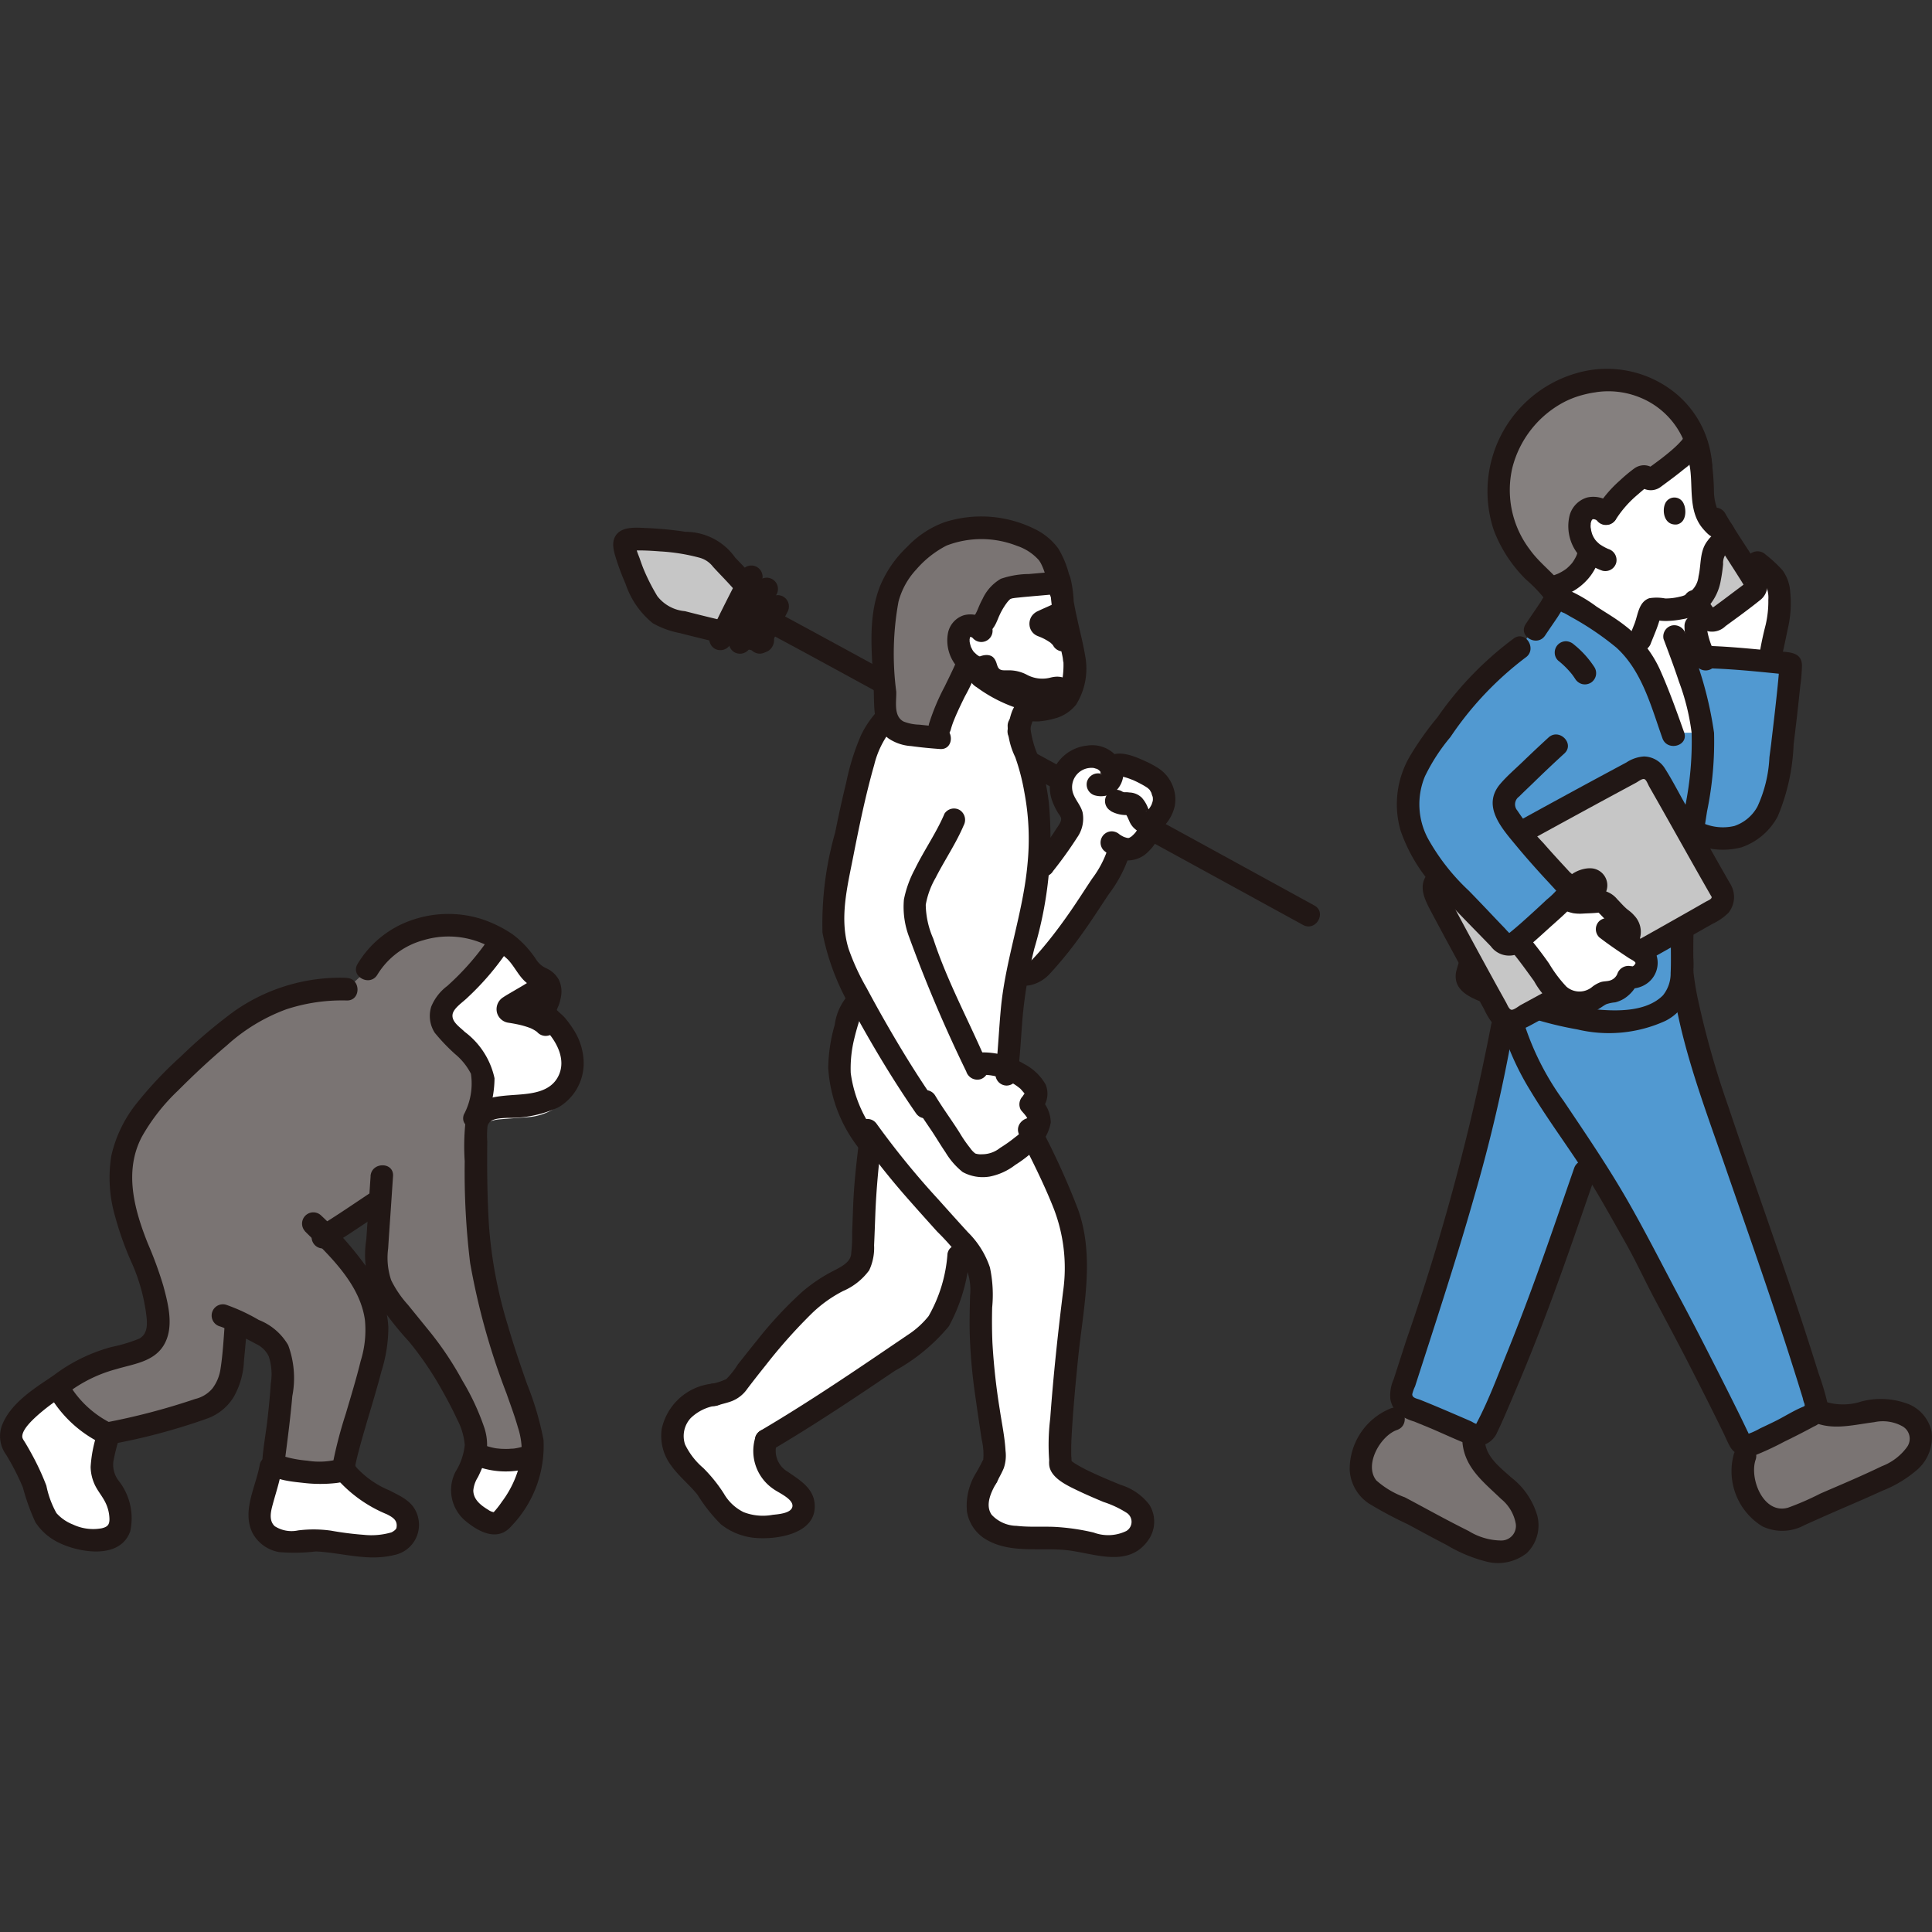
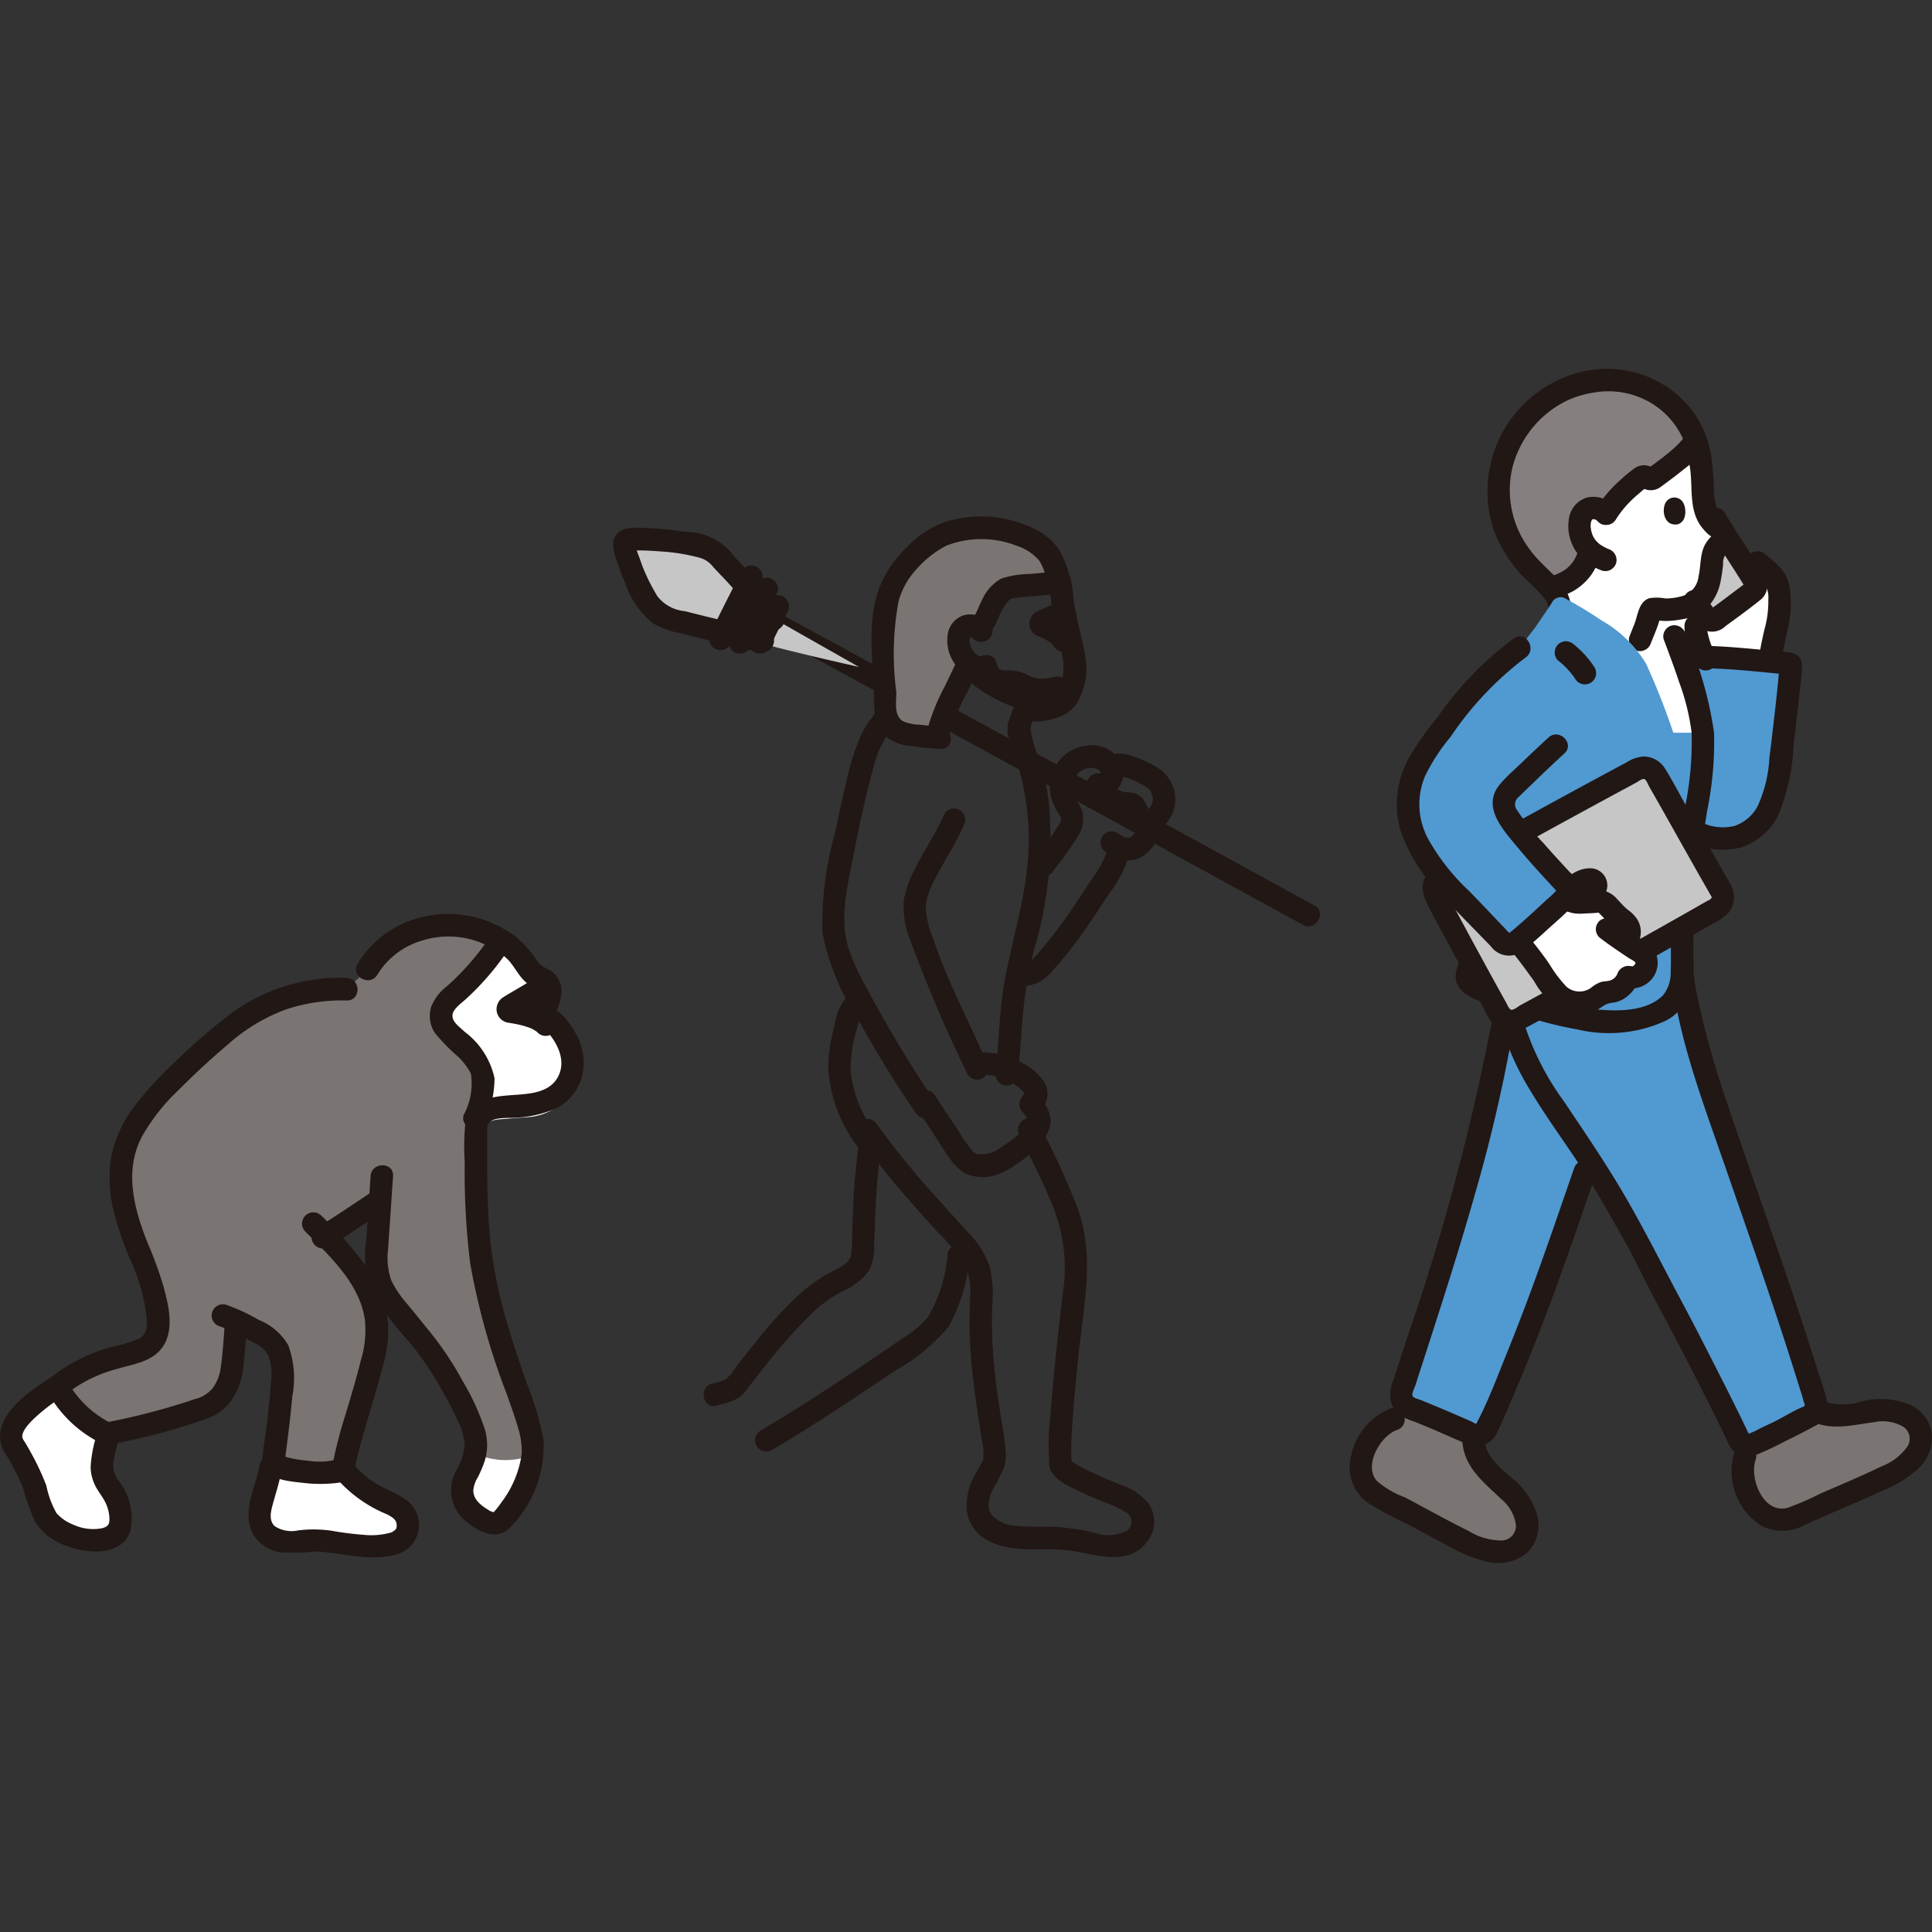
<svg xmlns="http://www.w3.org/2000/svg" width="110" height="110" viewBox="0 0 110 110">
  <rect x="0" y="0" width="110" height="110" fill="#333333" stroke="none" />
  <g id="그룹_22307" data-name="그룹 22307" transform="translate(-519 -4758)">
    <rect id="사각형_37556" data-name="사각형 37556" width="110" height="110" transform="translate(519 4758)" fill="none" />
    <g id="그룹_22297" data-name="그룹 22297" transform="translate(519 4767.295)">
      <g id="그룹_22147" data-name="그룹 22147" transform="translate(0 11.704)">
        <path id="패스_14096" data-name="패스 14096" d="M250.216,128c3.218,1.723,6.416,3.484,9.62,5.232q7.41,4.043,14.815,8.1,3.241,1.773,6.48,3.549c.723.4,1.371-.709.647-1.106q-6.431-3.529-12.87-7.044-6.951-3.8-13.908-7.59c-1.377-.75-2.755-1.5-4.136-2.242-.727-.389-1.375.717-.647,1.106Z" transform="translate(-206.94 -113.217)" fill="#211715" />
-         <path id="패스_14097" data-name="패스 14097" d="M244.663,101.119a4.966,4.966,0,0,1,.159,1.1c.079.682.73,3.194.7,3.36a6.352,6.352,0,0,1-.06,1,2.685,2.685,0,0,1-.173.678,1.325,1.325,0,0,1-.683.722,3.324,3.324,0,0,1-1.72.271.241.241,0,0,0-.265.156,6.288,6.288,0,0,0-.3,1.066l.026-.026c-.093.716.5,1.583.7,2.5a18.131,18.131,0,0,1,.5,3.012,16.912,16.912,0,0,1-.109,2.586,27.087,27.087,0,0,0,1.842-2.579.882.882,0,0,0-.06-.937,2.891,2.891,0,0,1-.463-.975,1.73,1.73,0,0,1,.617-1.6,1.8,1.8,0,0,1,1.582-.3,1.076,1.076,0,0,1,.67.631l.163-.169c.344-.354,1.968.432,2.329.729a1.513,1.513,0,0,1,.512,1.02,1.568,1.568,0,0,1-.645,1.252v.031a2.957,2.957,0,0,1-.448,1.014,1.566,1.566,0,0,1-.791.585,1.271,1.271,0,0,1-.622-.093c-.032.145-.053.234-.053.234a8.672,8.672,0,0,1-1.4,2.515,30.964,30.964,0,0,1-2.563,3.424c-.177.2-.358.4-.547.592a1.418,1.418,0,0,1-.794.39c-.054.014-.141-.008-.117-.056l-.386-.089c-.1.5-.19,1-.249,1.5-.125,1.037-.227,3.01-.359,4.116a4.981,4.981,0,0,1,1.015.53c.324.231.718.612.7.929a1.477,1.477,0,0,1-.352.551,2.5,2.5,0,0,1,.512.8.705.705,0,0,1-.074.4,2.566,2.566,0,0,1-.531.764c.461.885.887,1.769,1.448,2.937a11.972,11.972,0,0,1,1.073,2.882,9.278,9.278,0,0,1,.1,2.869c-.421,3.265-1.023,9.009-.819,9.753-.245.447,1.91,1.3,2.917,1.713.714.291,1.47.52,1.727,1.23a1.24,1.24,0,0,1-.577,1.394,2.49,2.49,0,0,1-1.607.28c-.552-.062-1.086-.225-1.634-.316a22.156,22.156,0,0,0-2.89-.135c-.974-.034-2.11-.27-2.514-1.132a2.424,2.424,0,0,1,.4-2.26,3.888,3.888,0,0,0,.415-.9,4.914,4.914,0,0,0-.068-1.012,35.292,35.292,0,0,1-.7-7.686,4.628,4.628,0,0,0-.2-2.049,3.906,3.906,0,0,0-.882-1.3c-.389,1.032-.323,1.838-.622,2.821a6.084,6.084,0,0,1-.583,1.305,5.051,5.051,0,0,1-1.481,1.451c-2.968,1.955-5.411,3.607-8.5,5.375a1.86,1.86,0,0,0,.654,2.087c.3.246.658.413.961.654a1.166,1.166,0,0,1,.516.973,1.032,1.032,0,0,1-.589.757,2.953,2.953,0,0,1-.978.249,5.392,5.392,0,0,1-1.2.056,2.981,2.981,0,0,1-1.989-1.044c-.25-.3-.433-.648-.668-.961-.388-.515-.905-.923-1.334-1.407a2.384,2.384,0,0,1-.717-1.728,2.254,2.254,0,0,1,.843-1.535,3.477,3.477,0,0,1,1.6-.648,3.059,3.059,0,0,0,1.1-.417c.192-.2.355-.447.534-.665.337-.409,1.246-1.541,1.608-1.929a16.267,16.267,0,0,1,3.031-2.871c.492-.323.912-.433,1.333-.742.481-.352.719-.509.775-1.09.036-.379.091-1.944.117-2.62a39.46,39.46,0,0,1,.384-4.05q-.1-.139-.206-.283a9.3,9.3,0,0,1-1.441-2.8,7.611,7.611,0,0,1,.456-4.287c.12-.347.278-.728.731-.766q-.242-.432-.467-.847a10.013,10.013,0,0,1-1.109-2.633,10.242,10.242,0,0,1,.256-4.116c.423-2.107.846-4.217,1.474-6.275a5.232,5.232,0,0,1,1.313-2.137A4.967,4.967,0,0,1,237.3,107.7l.3-.086c-.278-.273-.613-.52-.849-.732a5.333,5.333,0,0,1-1.807-3.645,5.2,5.2,0,0,1,.678-2.776,4.749,4.749,0,0,1,3.366-2.5,5.655,5.655,0,0,1,2.511.092,4.538,4.538,0,0,1,2.62,1.692,3.636,3.636,0,0,1,.6,1.615" transform="translate(-184.327 -88.799)" fill="#fff" />
        <path id="패스_14098" data-name="패스 14098" d="M345.476,128.7a3.5,3.5,0,0,0-.9-.48.128.128,0,0,1-.046-.175.127.127,0,0,1,.052-.049c.4-.2.816-.367,1.066-.493l.2-.088c.121.607.317,1.449.448,2.062l-.5-.406a1.24,1.24,0,0,0-.323-.371" transform="translate(-285.261 -113.613)" fill="#211715" />
        <path id="패스_14099" data-name="패스 14099" d="M543.288,130.442h-.077a39.793,39.793,0,0,0-1.554-3.935,6.854,6.854,0,0,0-.7-.956l.358-.889.3-.754a7.389,7.389,0,0,0,.268-.858.271.271,0,0,1,.316-.167,3.76,3.76,0,0,0,2.006-.206,1.462,1.462,0,0,0,.272-.14c.189.261.393.551.63.889a.326.326,0,0,0,.14.114l-.763.676a2.438,2.438,0,0,0,.071.628,5.035,5.035,0,0,0,.48,1.256c-.171-.007-.317-.011-.429-.011l-.884.019a19.291,19.291,0,0,1,1.169,4.337h-1.612" transform="translate(-447.943 -109.581)" fill="#fff" />
-         <path id="패스_14100" data-name="패스 14100" d="M215.256,106.109c-.792-.94-1.954-2.321-2.7-3.063a4.609,4.609,0,0,0-.88-.843,12.934,12.934,0,0,0-4.571-.622c-.074.009-.281.04-.324.118a.492.492,0,0,0-.036.371,11.994,11.994,0,0,0,1.453,3.3,2.22,2.22,0,0,0,.938.666c.708.243,4.182,1.05,5.487,1.341" transform="translate(-171.172 -91.869)" fill="#c6c6c6" />
+         <path id="패스_14100" data-name="패스 14100" d="M215.256,106.109c-.792-.94-1.954-2.321-2.7-3.063c-.074.009-.281.04-.324.118a.492.492,0,0,0-.036.371,11.994,11.994,0,0,0,1.453,3.3,2.22,2.22,0,0,0,.938.666c.708.243,4.182,1.05,5.487,1.341" transform="translate(-171.172 -91.869)" fill="#c6c6c6" />
        <path id="패스_14101" data-name="패스 14101" d="M88.607,420.678a6.924,6.924,0,0,1-1.3.1,2.289,2.289,0,0,1-1.161-.5,1.673,1.673,0,0,1-.364-1.021c-.039-.5.486-1.758.641-2.751l.044-.283.094.081a6.394,6.394,0,0,0,4.04.32,5.015,5.015,0,0,0,2.261,1.768c.638.338.975.421,1.235.876a1.382,1.382,0,0,1,.044,1.025c-.307.464-.646.7-2.055.718A31.012,31.012,0,0,1,89,420.667a2.4,2.4,0,0,0-.4.01" transform="translate(-71.012 -353.975)" fill="#fff" />
        <path id="패스_14102" data-name="패스 14102" d="M5.167,397.485a13.92,13.92,0,0,0-1.407-2.932c-.711-1.121,1.4-2.627,2.507-3.348a6.25,6.25,0,0,0,2.915,2.729c-.265,1.036-.7,1.992-.036,2.892a4.287,4.287,0,0,1,.579,1.108,2.663,2.663,0,0,1,.121,1.13.987.987,0,0,1-.719.784,2.967,2.967,0,0,1-1.807-.038,2.743,2.743,0,0,1-2.058-1.949c-.024-.121-.056-.247-.1-.378" transform="translate(-2.994 -333.268)" fill="#fff" />
        <path id="패스_14103" data-name="패스 14103" d="M507.717,53.717a4.986,4.986,0,0,0-2.6-4.048,5.126,5.126,0,0,0-3.231-.69,6.167,6.167,0,0,0-3.588,1.572,6.566,6.566,0,0,0-2.039,3.7,6.47,6.47,0,0,0,.218,2.871,7.538,7.538,0,0,0,1.619,2.613c.818.822,1.5,1.345,1.605,2.064a.452.452,0,0,1,.231.044,24.128,24.128,0,0,1,2.138,1.293A7.35,7.35,0,0,1,503.9,64.63l.357-.887.3-.755a7.356,7.356,0,0,0,.268-.858.271.271,0,0,1,.316-.168,3.755,3.755,0,0,0,2.005-.206,1.559,1.559,0,0,0,.838-.811,3.278,3.278,0,0,0,.247-.794,7.752,7.752,0,0,0,.138-1.179,1.249,1.249,0,0,1,.271-.536c.211-.239.556-.429.368-.831a.762.762,0,0,0-.355-.34c-.756-.384-.813-1.517-.857-2.331a6.073,6.073,0,0,0-.107-1.319" transform="translate(-410.881 -48.309)" fill="#fff" />
        <path id="패스_14104" data-name="패스 14104" d="M503.792,49.113a5.152,5.152,0,0,0-1.9-.132,6.165,6.165,0,0,0-3.588,1.572,6.564,6.564,0,0,0-2.039,3.7,6.467,6.467,0,0,0,.217,2.871,7.538,7.538,0,0,0,1.619,2.613c.4.405.774.737,1.059,1.057.208-.069.409-.143.609-.222a2.535,2.535,0,0,0,1.58-1.867.772.772,0,0,0,.013-.094,1.981,1.981,0,0,1-.547-1.285,1.138,1.138,0,0,1,.352-.95.777.777,0,0,1,.655-.118.97.97,0,0,1,.509.309,8.222,8.222,0,0,1,1.966-2.059.3.3,0,0,1,.381,0,.3.3,0,0,0,.372.019,9.751,9.751,0,0,0,2.263-2.013l.109-.217a5.174,5.174,0,0,0-2.3-2.63,5.023,5.023,0,0,0-1.33-.559" transform="translate(-410.882 -48.311)" fill="#85807f" />
        <path id="패스_14105" data-name="패스 14105" d="M566.1,112.083a1.153,1.153,0,0,0-.1-.227,2,2,0,0,0-.422-.451c-.2-.174-.4-.352-.6-.525l-3.519,3.686a2.443,2.443,0,0,0,.071.628,5.034,5.034,0,0,0,.481,1.255c.877.037,2.434.16,3.628.262a1.837,1.837,0,0,1,.042-.308l.422-2.011a5.21,5.21,0,0,0,.042-2.13,1.654,1.654,0,0,0-.047-.178" transform="translate(-464.913 -99.869)" fill="#fff" />
        <path id="패스_14106" data-name="패스 14106" d="M563.877,99.882c-.335-.518-.673-1.038-.964-1.509a.617.617,0,0,1,.1.149c.188.4-.157.592-.368.831a1.248,1.248,0,0,0-.271.536,7.774,7.774,0,0,1-.138,1.179,3.281,3.281,0,0,1-.247.794,1.658,1.658,0,0,1-.567.671c.189.262.393.551.63.889a.364.364,0,0,0,.509.077l.012-.009c.592-.424,1.586-1.176,2.169-1.623a.35.35,0,0,0,.087-.462c-.276-.472-.612-1-.952-1.524" transform="translate(-464.881 -89.227)" fill="#c6c6c6" />
        <path id="패스_14110" data-name="패스 14110" d="M278.05,152.9a6.289,6.289,0,0,0-2.152.97,5.617,5.617,0,0,0-1.627,2.01,13.485,13.485,0,0,0-.841,2.691c-.234.947-.439,1.9-.633,2.856a18.911,18.911,0,0,0-.72,5.691,13.752,13.752,0,0,0,2.063,5c1.007,1.808,2.082,3.583,3.261,5.285.466.673,1.578.032,1.106-.647-.961-1.387-1.851-2.823-2.694-4.285q-.631-1.094-1.226-2.208a13.015,13.015,0,0,1-1.022-2.222c-.532-1.714-.079-3.507.256-5.214.346-1.762.708-3.524,1.2-5.253a5.222,5.222,0,0,1,1.276-2.357,4.515,4.515,0,0,1,2.1-1.078.641.641,0,0,0-.341-1.235Z" transform="translate(-225.249 -135.017)" fill="#211715" />
        <path id="패스_14111" data-name="패스 14111" d="M206.979,102.844c-.084-.245-.163-.5-.242-.774a.491.491,0,0,1,.037-.371c.044-.078.25-.109.324-.118a12.931,12.931,0,0,1,4.571.622,4.613,4.613,0,0,1,.879.843c.748.742,1.909,2.123,2.7,3.063-.214.421-.456.9-.635,1.271-1.3-.291-4.778-1.1-5.486-1.341a2.217,2.217,0,0,1-.938-.666,11.7,11.7,0,0,1-1.212-2.528" transform="translate(-171.168 -91.868)" fill="#c6c6c6" />
        <path id="패스_14112" data-name="패스 14112" d="M212.682,102.525c-.617-.732-1.233-1.465-1.872-2.178q-.389-.434-.8-.851a3.461,3.461,0,0,0-2.827-1.477,20.069,20.069,0,0,0-2.2-.214c-.508-.021-1.245-.1-1.647.27-.421.391-.274.961-.126,1.434a13.952,13.952,0,0,0,.549,1.464,4.876,4.876,0,0,0,1.551,2.248,5.005,5.005,0,0,0,1.534.561c1.517.391,3.045.744,4.574,1.085.8.179,1.146-1.057.341-1.235-1.542-.344-3.083-.7-4.613-1.095a2.234,2.234,0,0,1-1.574-.854,11.546,11.546,0,0,1-.737-1.43c-.1-.232-.184-.47-.265-.708-.07-.2-.272-.629-.2-.805l-.165.283q-.18.1-.017.055c-.082.01-.1.013-.055.009s.093-.007.139-.008c.136,0,.271,0,.407,0,.341.006.682.026,1.023.053a10.994,10.994,0,0,1,2.265.359,1.43,1.43,0,0,1,.773.516c.315.346.645.678.961,1.025.713.782,1.393,1.594,2.075,2.4.532.631,1.435-.279.906-.906Z" transform="translate(-168.145 -88.738)" fill="#211715" />
        <path id="패스_14113" data-name="패스 14113" d="M249,124.9c.323-.7.679-1.382,1.029-2.067a.641.641,0,0,0-1.106-.647c-.35.685-.7,1.369-1.029,2.067a.694.694,0,0,0-.064.494A.641.641,0,0,0,249,124.9Z" transform="translate(-205.189 -109)" fill="#211715" />
        <path id="패스_14114" data-name="패스 14114" d="M242.479,120.222c.472-1.022.993-2.022,1.505-3.024a.641.641,0,1,0-1.106-.646c-.512,1-1.033,2-1.506,3.024a.657.657,0,0,0,.23.877A.648.648,0,0,0,242.479,120.222Z" transform="translate(-199.792 -104.318)" fill="#211715" />
        <path id="패스_14115" data-name="패스 14115" d="M236,116.4c.555-1.2,1.168-2.379,1.771-3.558a.641.641,0,0,0-1.106-.647c-.6,1.179-1.216,2.356-1.771,3.558a.656.656,0,0,0,.23.877A.649.649,0,0,0,236,116.4Z" transform="translate(-194.43 -100.696)" fill="#211715" />
        <path id="패스_14116" data-name="패스 14116" d="M298.694,97.92a6.224,6.224,0,0,0-2.082.027,4.523,4.523,0,0,0-2.648,1.54,4.879,4.879,0,0,0-1.532,2.642,12.464,12.464,0,0,0-.16,3.6c.048.8.106,1.609.088,2.411a1.409,1.409,0,0,0,1.178,1.438c.569.091,1.163.16,1.9.211.138-.948,1.458-3.195,1.637-3.888l.013-.064a1.7,1.7,0,0,1-.545-1.087.983.983,0,0,1,.256-.837.672.672,0,0,1,.559-.134.763.763,0,0,1,.134.034c.493-.1.628-.563.8-.958a3.879,3.879,0,0,1,.641-1.012.841.841,0,0,1,.211-.187,1.374,1.374,0,0,1,.48-.148c.912-.113,1.676-.145,2.7-.264a6.311,6.311,0,0,0-.537-1.7,3.573,3.573,0,0,0-2.518-1.522c-.182-.038-.373-.072-.57-.1" transform="translate(-241.959 -88.79)" fill="#7a7473" />
        <path id="패스_14124" data-name="패스 14124" d="M458.073,403.583a3.071,3.071,0,0,1-1.111-1.945s-.01-.179-.024-.453a.3.3,0,0,1-.032-.01c-.667-.288-1.308-.569-1.931-.833-.47-.124-.949-.253-1.428-.384l-1.121.356a3.057,3.057,0,0,0-1.751,1.971,2.028,2.028,0,0,0-.134.924,1.8,1.8,0,0,0,1.043,1.524c.841.426,1.58.824,2.291,1.208.986.532,1.916,1.037,2.99,1.549a3.771,3.771,0,0,0,1.435.379,1.709,1.709,0,0,0,1.356-.494,1.843,1.843,0,0,0,.007-2.141,8.817,8.817,0,0,0-1.589-1.65" transform="translate(-373.054 -340.513)" fill="#7a7473" />
        <path id="패스_14125" data-name="패스 14125" d="M453.259,400.185c.13,1.459,1.222,2.272,2.2,3.219a2.343,2.343,0,0,1,.837,1.418.829.829,0,0,1-.7.94.852.852,0,0,1-.126.009,3.585,3.585,0,0,1-1.848-.536c-.6-.3-1.193-.608-1.783-.925-.621-.333-1.239-.671-1.862-1a4.97,4.97,0,0,1-1.621-.961c-.714-.894.237-2.544,1.18-2.872.774-.269.441-1.507-.34-1.235a3.734,3.734,0,0,0-2.356,3.512,2.461,2.461,0,0,0,1.075,1.9,22.7,22.7,0,0,0,2.217,1.185c.743.4,1.484.805,2.235,1.191a8.393,8.393,0,0,0,2.3.952,2.639,2.639,0,0,0,2.261-.5,2.2,2.2,0,0,0,.592-2.126,4.216,4.216,0,0,0-1.479-2.171c-.589-.533-1.417-1.148-1.493-2.009a.657.657,0,0,0-.641-.641.646.646,0,0,0-.641.641Z" transform="translate(-369.994 -339.06)" fill="#211715" />
        <path id="패스_14126" data-name="패스 14126" d="M587.035,400.444a1.846,1.846,0,0,0-1.675-1.333,8.741,8.741,0,0,0-2.278.224,3.286,3.286,0,0,1-2.035-.227.533.533,0,0,1-.224.251c-1.129.624-2.383,1.224-3.518,1.733a.248.248,0,0,1-.05.012l-.241.636a3.053,3.053,0,0,0,.461,2.594,2.027,2.027,0,0,0,.641.678,1.793,1.793,0,0,0,1.843.127c.856-.4,1.626-.729,2.368-1.049,1.028-.443,2-.861,3.069-1.386a3.773,3.773,0,0,0,1.188-.891,1.711,1.711,0,0,0,.452-1.37" transform="translate(-477.677 -339.794)" fill="#7a7473" />
        <path id="패스_14127" data-name="패스 14127" d="M577.5,395.946c1.19.78,2.539.378,3.837.215a2.307,2.307,0,0,1,1.639.251.812.812,0,0,1,.263,1.117c-.011.017-.022.034-.034.051a3.172,3.172,0,0,1-1.432,1.089c-.568.274-1.142.534-1.719.787-.594.261-1.191.514-1.786.773a15.719,15.719,0,0,1-1.836.8c-1.4.4-2.21-1.654-1.845-2.728.267-.782-.971-1.118-1.235-.341a3.685,3.685,0,0,0,1.624,4.135,2.647,2.647,0,0,0,2.4-.076q1.109-.5,2.225-.983c.734-.316,1.467-.632,2.192-.967a6.9,6.9,0,0,0,2.009-1.213,2.458,2.458,0,0,0,.8-2.191,2.222,2.222,0,0,0-1.227-1.5,4.39,4.39,0,0,0-2.755-.186,3.376,3.376,0,0,1-2.48-.143c-.692-.453-1.334.656-.647,1.106Z" transform="translate(-474.63 -336.187)" fill="#211715" />
        <path id="패스_14128" data-name="패스 14128" d="M478.753,272.273c.123.237.246.466.368.683.545.966,3.249,6.241,4.028,7.923a.5.5,0,0,0,.245.277.466.466,0,0,0,.364.048c1.135-.509,2.389-1.109,3.518-1.733a.562.562,0,0,0,.256-.661c-1.611-5.288-2.738-8.375-4.777-14.286-1-2.892-2.523-7.237-2.843-10.263l-10.214.459a9.433,9.433,0,0,0,.229,1.287l-.294,1.36c-1.185,7.039-3.564,14.024-5.745,20.817a.711.711,0,0,0,.044.416.694.694,0,0,0,.415.454c1.142.441,2.325.961,3.6,1.516a.619.619,0,0,0,.8-.347v0c2.623-5.758,4.179-10.581,5.848-15.366,1.025,1.592,1.782,2.972,2.723,4.64.473.835.954,1.862,1.43,2.778" transform="translate(-384.13 -219.906)" fill="#5199d1" />
        <path id="패스_14129" data-name="패스 14129" d="M578.376,108.279a6.3,6.3,0,0,1,.887.8,1.605,1.605,0,0,1,.18.873,5.914,5.914,0,0,1-.154,1.439,18.388,18.388,0,0,0-.443,2.292.646.646,0,0,0,.641.641.653.653,0,0,0,.641-.641,7.574,7.574,0,0,1,.186-.944l.244-1.16a6.313,6.313,0,0,0,.133-2.054,2.346,2.346,0,0,0-.438-1.249,7.575,7.575,0,0,0-.97-.9.657.657,0,0,0-.906,0,.647.647,0,0,0,0,.906Z" transform="translate(-478.762 -96.805)" fill="#211715" />
        <path id="패스_14130" data-name="패스 14130" d="M558.667,92.115c.354.619.746,1.217,1.133,1.815.2.311.4.622.6.936q.15.236.3.474l.139.229.067.112q.076.162.029-.032a.213.213,0,0,1,.1-.269l-.056.043a1.929,1.929,0,0,0-.18.137l-.4.3-.853.641q-.2.146-.395.291a1.081,1.081,0,0,0-.177.128l-.055.039a1.786,1.786,0,0,1,.234.032l.058.039-.123-.175c-.049-.069-.1-.138-.146-.207q-.174-.246-.35-.49a.659.659,0,0,0-.877-.23.646.646,0,0,0-.229.877q.22.305.437.613a2.309,2.309,0,0,0,.526.637A1.1,1.1,0,0,0,559.8,97.9c.673-.491,1.353-.982,2-1.505a1.044,1.044,0,0,0,.165-1.437c-.239-.4-.49-.794-.743-1.185-.491-.763-1-1.516-1.45-2.3a.641.641,0,0,0-1.107.647" transform="translate(-461.553 -83.253)" fill="#211715" />
        <path id="패스_14131" data-name="패스 14131" d="M521.932,88.095a1.609,1.609,0,0,0-1.528-.477,1.456,1.456,0,0,0-1.019,1.093,2.571,2.571,0,0,0,.676,2.336,3.311,3.311,0,0,0,1.206.739.643.643,0,0,0,.788-.448.659.659,0,0,0-.448-.788l-.08-.032c.088.037.1.042.038.014-.037-.018-.074-.034-.111-.053a2.647,2.647,0,0,1-.241-.137l-.1-.064c-.112-.074.111.1.011.009-.064-.056-.128-.112-.187-.174-.025-.027-.048-.054-.072-.081-.081-.09.084.128,0,0-.043-.066-.086-.13-.122-.2-.011-.021-.069-.165-.03-.055s-.014-.042-.021-.062a2.154,2.154,0,0,1-.067-.24.489.489,0,0,0-.025-.137l.012.09c0-.028-.006-.055-.009-.083s-.006-.08-.007-.12a.689.689,0,0,0,.008-.162l-.012.088c0-.028.01-.055.017-.082s.024-.08.035-.12c.024-.064.018-.052-.019.039.012-.025.024-.049.037-.072l.021-.034q.057-.084-.032.032c-.09.117.082-.081.081-.083q-.115.085-.026.027t-.032.011l.042-.013q.105-.022-.037,0s.142,0,.14,0c-.09-.015-.1-.015-.026,0,.023.005.045.011.068.018.155.047-.072-.053.027.013q.028.016.054.034c.039.027.024.014-.046-.038.017-.006.11.1.124.117a.641.641,0,0,0,.922-.89l-.016-.016Z" transform="translate(-430.035 -80.292)" fill="#211715" />
        <path id="패스_14132" data-name="패스 14132" d="M512.557,102.3a2.439,2.439,0,0,1-.147.5l.064-.153a2.561,2.561,0,0,1-.328.557l.1-.128a2.72,2.72,0,0,1-.46.456l.128-.1a2.785,2.785,0,0,1-.592.346l.153-.064c-.174.072-.351.136-.528.2a.683.683,0,0,0-.383.294.641.641,0,0,0,.727.939,5.929,5.929,0,0,0,.951-.4,3.242,3.242,0,0,0,.715-.549,3.045,3.045,0,0,0,.833-1.558.688.688,0,0,0-.064-.494.641.641,0,0,0-1.171.153Z" transform="translate(-422.684 -92.084)" fill="#211715" />
        <path id="패스_14133" data-name="패스 14133" d="M529.264,70.98a6.172,6.172,0,0,1,1.257-1.426q.168-.149.341-.292c.04-.032.151-.12.15-.121a.159.159,0,0,1-.143.032q-.449-.232-.131-.013a.948.948,0,0,0,1.1-.048c.445-.328.892-.655,1.319-1.008a4.2,4.2,0,0,0,1.089-1.172.641.641,0,1,0-1.106-.647c-.024.045-.051.086-.077.128-.082.136.054-.049-.036.049s-.154.172-.237.253c-.2.2-.423.388-.645.568s-.342.27-.594.457l-.264.194a.921.921,0,0,0-.113.083l-.066.05a.285.285,0,0,1,.324.032q.188.121-.049-.051a.4.4,0,0,0-.135-.071.9.9,0,0,0-.377-.086.962.962,0,0,0-.568.192,9.007,9.007,0,0,0-.8.669,7.107,7.107,0,0,0-1.341,1.58.641.641,0,0,0,1.106.647Z" transform="translate(-437.267 -62.401)" fill="#211715" />
        <path id="패스_14134" data-name="패스 14134" d="M505.242,50.668a5.748,5.748,0,0,0-2.574-4.383,6.184,6.184,0,0,0-5.134-.78,7,7,0,0,0-4.722,8.933,7.868,7.868,0,0,0,1.83,2.812,8.119,8.119,0,0,1,1.143,1.2,1.261,1.261,0,0,1,.1,1.062c-.16.805,1.074,1.15,1.236.341a2.567,2.567,0,0,0-.352-2.227c-.564-.752-1.349-1.3-1.895-2.066a5.6,5.6,0,0,1-1-4.673,5.854,5.854,0,0,1,2.916-3.72,5.221,5.221,0,0,1,1.089-.421q.213-.057.43-.1l.153-.028c.023,0,.293-.043.16-.025a4.764,4.764,0,0,1,2.553.314,4.558,4.558,0,0,1,2.792,3.764c.071.815,1.353.823,1.281,0Z" transform="translate(-407.765 -45.26)" fill="#211715" />
        <path id="패스_14135" data-name="패스 14135" d="M552.059,88.2c.125.3.149,1.011-.4,1.134-.732.078-.87-.773-.67-1.2a.573.573,0,0,1,1.068.07" transform="translate(-456.177 -80.473)" fill="#211715" />
        <path id="패스_14136" data-name="패스 14136" d="M542.785,73.186c.216,1.157-.085,2.492.665,3.506.08.108.515.636.671.569-.012,0,.2-.24-.012-.086a1.639,1.639,0,0,0-.285.307c-.478.595-.364,1.343-.528,2.046a1.31,1.31,0,0,1-1.07,1.157,3.307,3.307,0,0,1-.823.1,2.633,2.633,0,0,0-.908-.014c-.609.206-.644.935-.842,1.449-.1.253-.2.5-.3.755a.645.645,0,0,0,.448.788.656.656,0,0,0,.788-.448c.092-.228.186-.456.276-.685.06-.152.115-.306.165-.462.031-.1.059-.194.086-.292l.032-.122q.029-.114-.024.088l-.283.165c-.086-.006-.068,0,.054.014q.14.021.281.035a3.25,3.25,0,0,0,.352.009,5.205,5.205,0,0,0,.858-.1,2.745,2.745,0,0,0,1.421-.668,2.989,2.989,0,0,0,.761-1.57,8.988,8.988,0,0,0,.128-.9.889.889,0,0,1,.181-.609c.368-.419.676-.792.466-1.384a1.519,1.519,0,0,0-.649-.723.78.78,0,0,1-.288-.307,3.085,3.085,0,0,1-.233-1.178,14.863,14.863,0,0,0-.146-1.783c-.152-.81-1.386-.467-1.236.341Z" transform="translate(-446.589 -67.71)" fill="#211715" />
        <path id="패스_14137" data-name="패스 14137" d="M472.459,126.54c-.441.282-.839.671-1.258.989a36.071,36.071,0,0,0-4.009,4.8,5.377,5.377,0,0,0-1.1,3.19c.06,1.922,1.361,3.62,2.715,4.982.679.683,1.209,1.248,1.766,1.833l-1,2.816a.853.853,0,0,0-.068.52.762.762,0,0,0,.4.42,27.649,27.649,0,0,0,3.763,1.29c2,.606,4.786,1.092,6.491.268a2.194,2.194,0,0,0,1.511-1.817,13.474,13.474,0,0,0,.06-1.915,43.763,43.763,0,0,1,.251-4.741c.132-.945.241-1.616.35-2.289a3.134,3.134,0,0,0,3.136.091c1.658-.975,1.7-3.031,1.936-4.727.056-.4.592-4.858.5-4.869-1.15-.116-4.344-.385-5.266-.385h-.891a20.422,20.422,0,0,1,1.166,4.234c0,.041.007.081.01.122h-1.688a39.8,39.8,0,0,0-1.554-3.934,6.931,6.931,0,0,0-2.524-2.453,24.139,24.139,0,0,0-2.139-1.293.565.565,0,0,0-.711.3c-.224.355-.7,1.032-.921,1.369Z" transform="translate(-385.962 -110.633)" fill="#5199d1" />
        <path id="패스_14138" data-name="패스 14138" d="M557.743,129.209a3.518,3.518,0,0,0,.192,1.153,6.054,6.054,0,0,0,.457,1.072.647.647,0,0,0,.877.23.655.655,0,0,0,.23-.877q-.126-.232-.229-.474l.064.153a4.528,4.528,0,0,1-.312-1.077l.023.171a2.084,2.084,0,0,1-.02-.35.645.645,0,0,0-.641-.641.653.653,0,0,0-.641.641Z" transform="translate(-461.835 -114.576)" fill="#211715" />
        <path id="패스_14139" data-name="패스 14139" d="M147.966,252.178a11.139,11.139,0,0,0,.5-1.737,1.968,1.968,0,0,0-.35-1.434c-.722-.914-1.076-1.121-1.853-1.989a1.167,1.167,0,0,1,.069-1.366,22.509,22.509,0,0,0,2.741-2.971l.054-.084a7.621,7.621,0,0,1,.688.408,3.491,3.491,0,0,1,.871.873c.172.246.331.476.526.721.239.3.721.331.939.647.29.42.021.979-.15,1.46a.367.367,0,0,0-.029.2.405.405,0,0,0,.149.192,4.82,4.82,0,0,1,1.168,1.527,2.683,2.683,0,0,1,.215,1.578,2.234,2.234,0,0,1-.7,1.271,3.286,3.286,0,0,1-1.9.7c-.2.023-.867.062-1.495.116a2.24,2.24,0,0,0-.773.205,1.038,1.038,0,0,0-.57.925Z" transform="translate(-120.95 -209.56)" fill="#fff" />
        <path id="패스_14140" data-name="패스 14140" d="M29.537,244.026a28.632,28.632,0,0,0-3.254,2.767c-1.752,1.649-3.621,3.572-3.678,5.977a13.262,13.262,0,0,0,1.358,5.185,12.261,12.261,0,0,1,.79,3.316,1.609,1.609,0,0,1-.778,1.5,9.834,9.834,0,0,1-1.377.437,8.89,8.89,0,0,0-3.584,1.733,6.265,6.265,0,0,0,2.819,2.676,35.07,35.07,0,0,0,5.626-1.506,2.355,2.355,0,0,0,1.24-1.271,3.834,3.834,0,0,0,.281-1.262c.064-.628.142-1.505.211-2.349.673.32,1.542.775,1.738.9a2.467,2.467,0,0,1,.877,2.431c-.077,1.412-.3,3.107-.512,4.756a6.529,6.529,0,0,0,3.978.35c.32-2.062,2.078-6.562,1.926-8.156a4.739,4.739,0,0,0-.613-2.208,10.686,10.686,0,0,0-1.025-1.505,22.685,22.685,0,0,0-1.573-1.722c1.135-.667,2.372-1.537,3.464-2.25q-.1,1.52-.206,3.041a4.115,4.115,0,0,0,1.207,3.76l1.522,1.873a23.243,23.243,0,0,1,2.422,4.082,3.919,3.919,0,0,1,.459,1.979,3.247,3.247,0,0,1-.273.878q-.148.339-.32.666a1.6,1.6,0,0,0,.437,2.007,6.576,6.576,0,0,0,.545.392c.38.236.808.343,1.057.073.909-.978,2.018-2.993,1.8-4.434a7.7,7.7,0,0,0-.516-1.9c-.373-1.249-.826-2.3-1.2-3.554a40.977,40.977,0,0,1-1.156-4.485,54.5,54.5,0,0,1-.349-8.04l.034-1.525a6.651,6.651,0,0,0,.374-1.458,1.965,1.965,0,0,0-.35-1.434c-.722-.914-1.076-1.121-1.853-1.989a1.167,1.167,0,0,1,.069-1.366,22.5,22.5,0,0,0,2.741-2.971l.054-.084a5.311,5.311,0,0,0-3.67-.569,5.383,5.383,0,0,0-2.106.819,6.174,6.174,0,0,0-1.48,1.594l-1.214,1.128a10.436,10.436,0,0,0-5.07,1.162c-.3.173-.585.358-.867.553" transform="translate(-15.738 -206.993)" fill="#7a7473" />
        <path id="패스_14141" data-name="패스 14141" d="M153.564,416.738a1.6,1.6,0,0,1-.425-2q.174-.327.32-.666a3.758,3.758,0,0,0,.239-.69,4.161,4.161,0,0,0,3.29.076,7.32,7.32,0,0,1-1.812,3.752c-.25.269-.677.163-1.057-.073a6.582,6.582,0,0,1-.545-.392Z" transform="translate(-126.651 -351.629)" fill="#fff" />
        <path id="패스_14142" data-name="패스 14142" d="M169.039,256.173c-.268.157-.574.335-.871.521a.147.147,0,0,0,.055.271,4.026,4.026,0,0,1,1.983.694.55.55,0,0,1,.024-.082c.171-.48.44-1.04.149-1.46a1.409,1.409,0,0,0-.582-.387l-.231.126c-.141.091-.324.2-.529.319" transform="translate(-139.187 -220.361)" fill="#211715" />
        <path id="패스_14143" data-name="패스 14143" d="M145.407,239.8a15.009,15.009,0,0,1-2.1,2.319,2.789,2.789,0,0,0-.915,1.182,1.775,1.775,0,0,0,.2,1.483A10.822,10.822,0,0,0,143.753,246a3.572,3.572,0,0,1,.9,1.119,3.748,3.748,0,0,1-.408,2.333c-.258.785.979,1.121,1.235.34a6.153,6.153,0,0,0,.516-2.418,4.472,4.472,0,0,0-1.7-2.643c-.27-.269-.76-.569-.687-1,.062-.359.605-.7.859-.958a15.438,15.438,0,0,0,2.046-2.33c.456-.69-.653-1.333-1.106-.647Z" transform="translate(-117.84 -206.983)" fill="#211715" />
        <path id="패스_14144" data-name="패스 14144" d="M166.178,252.836c-.283.181-.577.346-.865.516-.179.106-.363.208-.536.324a.8.8,0,0,0-.352.907.789.789,0,0,0,.657.548c.144.022.288.047.43.076a4.845,4.845,0,0,1,.888.259l-.153-.064a2.186,2.186,0,0,1,.486.274l-.128-.1a1.538,1.538,0,0,1,.116.1.641.641,0,1,0,.906-.906,2.98,2.98,0,0,0-1.237-.667,5.851,5.851,0,0,0-.578-.142c-.09-.018-.181-.034-.272-.049a1.305,1.305,0,0,1-.256-.045l.153.064-.019-.01.13.1a.148.148,0,0,1-.03-.028l.1.13a.148.148,0,0,1-.021-.035l.064.153a.147.147,0,0,1-.011-.039l.023.17a.155.155,0,0,1,0-.04l-.023.17a.14.14,0,0,1,.011-.039l-.064.153a.147.147,0,0,1,.022-.036l-.1.13.016-.016-.13.1a8.973,8.973,0,0,1,.779-.47c.215-.126.431-.25.641-.384a.641.641,0,0,0-.647-1.106Z" transform="translate(-136.121 -217.898)" fill="#211715" />
        <path id="패스_14145" data-name="패스 14145" d="M118.66,249.928l-.243,3.59a5.63,5.63,0,0,0,.431,3.218,17.9,17.9,0,0,0,1.989,2.595,18.482,18.482,0,0,1,1.652,2.363c.4.686.784,1.391,1.116,2.114a3.7,3.7,0,0,1,.416,1.427,3.526,3.526,0,0,1-.522,1.512,2.285,2.285,0,0,0,.537,2.783c.75.636,1.846,1.235,2.633.326a6.59,6.59,0,0,0,1.836-4.918,17.257,17.257,0,0,0-.942-3.191c-.384-1.093-.755-2.185-1.08-3.3a25.757,25.757,0,0,1-1.081-5.67c-.1-1.61-.117-3.225-.1-4.837a5.253,5.253,0,0,1,.012-.841c.087-.491.745-.465,1.134-.495a6.585,6.585,0,0,0,2.908-.6,2.913,2.913,0,0,0,1.425-2.775,3.6,3.6,0,0,0-.577-1.666,6.013,6.013,0,0,0-.478-.652c-.168-.2-.465-.391-.589-.616l.087.323a1.522,1.522,0,0,1,.142-.407,3.038,3.038,0,0,0,.133-.506,1.556,1.556,0,0,0-.123-.968,1.519,1.519,0,0,0-.7-.644,1.325,1.325,0,0,1-.568-.471,5.72,5.72,0,0,0-1.356-1.464,7.16,7.16,0,0,0-1.8-.882,6.329,6.329,0,0,0-3.968.077,5.765,5.765,0,0,0-3.054,2.47c-.448.7.661,1.339,1.106.647a4.425,4.425,0,0,1,2.607-1.974,4.969,4.969,0,0,1,3.379.17,4.476,4.476,0,0,1,1.447.918c.408.419.646,1.014,1.119,1.365.151.112.522.2.626.35s-.025.408-.081.571a1.66,1.66,0,0,0-.176.833,1.362,1.362,0,0,0,.515.735c.728.7,1.4,1.845.846,2.851-.461.839-1.474.937-2.335,1-1.149.083-2.675.134-2.921,1.559a13.121,13.121,0,0,0-.043,2.231,42.847,42.847,0,0,0,.308,5.784A39.825,39.825,0,0,0,126.4,262.3c.22.632.461,1.268.643,1.911a4.4,4.4,0,0,1,.222,1.517,5.906,5.906,0,0,1-1.128,2.731,5.472,5.472,0,0,1-.376.493c-.032.036-.064.07-.094.105-.071.08.015,0,.051.005a.761.761,0,0,1-.364-.144c-.41-.249-.84-.573-.846-1.1a1.705,1.705,0,0,1,.262-.756,7.387,7.387,0,0,0,.387-.92,3.137,3.137,0,0,0-.012-1.867,13.831,13.831,0,0,0-1.252-2.7,18.477,18.477,0,0,0-1.82-2.743l-1.284-1.581a6.05,6.05,0,0,1-.955-1.4,3.984,3.984,0,0,1-.174-1.813c.043-.7.094-1.391.141-2.087l.137-2.029c.056-.823-1.225-.82-1.281,0Z" transform="translate(-97.56 -203.957)" fill="#211715" />
        <path id="패스_14146" data-name="패스 14146" d="M75.366,334.664c1.422,1.409,3.128,3,3.412,5.043a5.885,5.885,0,0,1-.241,2.34c-.248,1.013-.555,2.013-.85,3.013a24.461,24.461,0,0,0-.771,3l.448-.449a4.231,4.231,0,0,1-1.861.112,6.981,6.981,0,0,1-.946-.144,4.473,4.473,0,0,1-.445-.124c-.015,0-.2-.106-.1-.029l.188.453c.163-1.272.334-2.545.444-3.823a5.407,5.407,0,0,0-.234-2.911,3.343,3.343,0,0,0-1.673-1.434,10.6,10.6,0,0,0-1.873-.869.641.641,0,0,0-.341,1.236c.052.015.1.034.152.053,0,0,.087.036.032.012s.064.029.076.034q.306.139.609.288c.4.2.8.4,1.187.611a1.487,1.487,0,0,1,.724.708,3.206,3.206,0,0,1,.117,1.534c-.044.7-.115,1.4-.194,2.1-.087.769-.24,1.545-.288,2.317-.064,1.057,1.562,1.165,2.322,1.251a8.086,8.086,0,0,0,1.489.044c.413-.03,1.1-.066,1.342-.471a2.167,2.167,0,0,0,.154-.631c.048-.224.1-.449.16-.673.128-.5.271-1,.416-1.493.305-1.042.627-2.08.9-3.132a8.39,8.39,0,0,0,.392-2.5A6.414,6.414,0,0,0,79,336.88a19.764,19.764,0,0,0-2.721-3.123.641.641,0,0,0-.906.906Z" transform="translate(-58.002 -285.557)" fill="#211715" />
        <path id="패스_14147" data-name="패스 14147" d="M32.4,256.1a10.5,10.5,0,0,0-6.414,1.91,29.172,29.172,0,0,0-3.021,2.563A22.3,22.3,0,0,0,20.48,263.2,7.358,7.358,0,0,0,19,266.241a7.88,7.88,0,0,0,.224,3.464,18.11,18.11,0,0,0,.985,2.723,10.566,10.566,0,0,1,.79,2.908c.059.481.076,1.055-.422,1.313a8.907,8.907,0,0,1-1.561.468,9.575,9.575,0,0,0-3.531,1.8.647.647,0,0,0-.1.776,6.953,6.953,0,0,0,2.718,2.738,2.39,2.39,0,0,0,.483.234,1.43,1.43,0,0,0,.636-.056c.372-.072.742-.147,1.112-.229q1-.222,1.99-.505c.7-.2,1.4-.422,2.082-.665a2.93,2.93,0,0,0,1.563-1.244,4.526,4.526,0,0,0,.585-2.071c.075-.745.138-1.49.2-2.236.068-.822-1.214-.817-1.281,0-.074.894-.113,1.808-.253,2.7a2.417,2.417,0,0,1-.461,1.118,1.824,1.824,0,0,1-.981.6,38.041,38.041,0,0,1-5.193,1.358l.494.064a5.8,5.8,0,0,1-2.587-2.446l-.1.776a7.979,7.979,0,0,1,2.9-1.452c.961-.29,2.1-.408,2.68-1.335.626-1.007.276-2.35-.012-3.416a21.847,21.847,0,0,0-.876-2.393c-.776-1.943-1.374-4.12-.344-6.082a11.183,11.183,0,0,1,2.062-2.635c.888-.891,1.814-1.759,2.776-2.568a10.326,10.326,0,0,1,3.378-2.053,10.155,10.155,0,0,1,3.445-.506c.825.027.824-1.255,0-1.281Z" transform="translate(-12.664 -221.425)" fill="#211715" />
        <path id="패스_14148" data-name="패스 14148" d="M104.028,326.753c1.092-.654,2.135-1.385,3.2-2.084a.641.641,0,1,0-.647-1.106c-1.063.7-2.106,1.43-3.2,2.084a.641.641,0,0,0,.647,1.106" transform="translate(-85.339 -276.748)" fill="#211715" />
        <path id="패스_14149" data-name="패스 14149" d="M5.571,390.716a7.485,7.485,0,0,0-.411,2.025,2.505,2.505,0,0,0,.239,1.02c.165.352.427.647.6,1a2.221,2.221,0,0,1,.233.956c0,.329-.124.442-.445.518a2.7,2.7,0,0,1-1.634-.216,2.461,2.461,0,0,1-.939-.649,5.381,5.381,0,0,1-.573-1.559,14.329,14.329,0,0,0-.812-1.759c-.124-.229-.252-.456-.387-.679-.111-.183-.188-.26-.172-.411.041-.388.532-.853.843-1.137a11.5,11.5,0,0,1,1.444-1.089c.685-.453.044-1.562-.647-1.106-1.049.692-2.359,1.547-2.811,2.782a1.792,1.792,0,0,0,.256,1.643A14.14,14.14,0,0,1,1.3,393.9a12.442,12.442,0,0,0,.718,1.995A3.317,3.317,0,0,0,3.448,397.1c1.179.542,3.415.89,3.968-.7a3.455,3.455,0,0,0-.634-2.839,1.505,1.505,0,0,1-.328-1.131,10.874,10.874,0,0,1,.352-1.377.641.641,0,0,0-1.235-.341Z" transform="translate(0 -330.219)" fill="#211715" />
        <path id="패스_14150" data-name="패스 14150" d="M87.221,415.485a7.7,7.7,0,0,0,2.827,2c.356.182.624.352.545.775-.018.1-.211.224-.29.256a4.077,4.077,0,0,1-1.574.138,18.232,18.232,0,0,1-1.869-.238,7.111,7.111,0,0,0-1.867-.013,1.77,1.77,0,0,1-1.329-.239c-.361-.33-.216-.87-.112-1.254.175-.648.391-1.283.5-1.947a.66.66,0,0,0-.448-.788.646.646,0,0,0-.788.449c-.212,1.266-1.023,2.616-.439,3.887a2.128,2.128,0,0,0,1.54,1.127,10.466,10.466,0,0,0,2.092-.038c1.5.075,2.941.577,4.446.206a1.752,1.752,0,0,0,1.3-2.361c-.26-.713-.935-.993-1.557-1.317a5.333,5.333,0,0,1-1.869-1.292.662.662,0,0,0-.876-.23.645.645,0,0,0-.23.877Z" transform="translate(-68.02 -352.267)" fill="#211715" />
-         <path id="패스_14151" data-name="패스 14151" d="M155.266,411.458a4.8,4.8,0,0,0,3.121.1.641.641,0,1,0-.34-1.235,3.184,3.184,0,0,1-.667.152c.183-.015-.038,0-.073,0s-.1.007-.146.01q-.171.008-.342,0c-.114,0-.228-.014-.341-.025-.165-.017.14.026-.023,0-.064-.012-.128-.022-.192-.036a4.212,4.212,0,0,1-.655-.2.643.643,0,0,0-.788.448.659.659,0,0,0,.448.788Z" transform="translate(-128.176 -348.992)" fill="#211715" />
        <path id="패스_14152" data-name="패스 14152" d="M340.766,205.337a5.8,5.8,0,0,1-.925,1.809c-.407.609-.8,1.23-1.217,1.834s-.854,1.2-1.321,1.776c-.254.312-.512.621-.791.913a1.1,1.1,0,0,1-.25.224.888.888,0,0,0-.118.044c-.123.064-.192-.026-.005.049l.448.448-.007-.04a.647.647,0,0,0-.788-.448.654.654,0,0,0-.448.788c.1.538.678.578,1.1.452a2.135,2.135,0,0,0,.977-.611,22.189,22.189,0,0,0,1.817-2.247c.542-.746,1.034-1.524,1.547-2.29A7.576,7.576,0,0,0,342,205.677c.192-.8-1.042-1.143-1.236-.341Z" transform="translate(-277.655 -178.126)" fill="#211715" />
        <path id="패스_14153" data-name="패스 14153" d="M337.083,303.433c.691,1.368,1.4,2.759,1.962,4.185a9.4,9.4,0,0,1,.536,4.7c-.3,2.41-.56,4.827-.735,7.248a12.047,12.047,0,0,0-.041,2.606.645.645,0,0,0,.788.448.657.657,0,0,0,.448-.788c.037.253,0-.119,0-.2,0-.163,0-.326,0-.488.012-.465.041-.93.073-1.395.085-1.224.2-2.447.325-3.667.285-2.789.961-5.681-.007-8.408a42.825,42.825,0,0,0-2.242-4.894c-.372-.737-1.478-.088-1.106.647Z" transform="translate(-279.05 -259.807)" fill="#211715" />
        <path id="패스_14154" data-name="패스 14154" d="M275.549,256.134a3.153,3.153,0,0,0-1,1.922,9.318,9.318,0,0,0-.371,2.46A8.231,8.231,0,0,0,275.853,265c.448.689,1.557.048,1.106-.647a7.321,7.321,0,0,1-1.5-3.551,7.073,7.073,0,0,1,.209-1.982c.079-.331.173-.66.276-.984.051-.16.1-.493.246-.6.673-.466.032-1.578-.647-1.106Z" transform="translate(-227.022 -220.711)" fill="#211715" />
        <path id="패스_14155" data-name="패스 14155" d="M241.828,306.231c-.153,1.258-.3,2.51-.35,3.776-.022.522-.038,1.044-.059,1.565a9.477,9.477,0,0,1-.064,1.285c-.079.438-.62.7-.988.889a9,9,0,0,0-1.791,1.2,22.556,22.556,0,0,0-2.589,2.787c-.367.449-.725.906-1.086,1.36a4.5,4.5,0,0,1-.641.816,3.108,3.108,0,0,1-.855.275c-.778.261-.444,1.5.34,1.235.273-.092.559-.147.828-.251a1.928,1.928,0,0,0,.881-.707q.512-.673,1.043-1.333a30.053,30.053,0,0,1,2.6-2.927,7.434,7.434,0,0,1,1.805-1.3,3.589,3.589,0,0,0,1.487-1.18,3,3,0,0,0,.279-1.424c.027-.566.047-1.131.068-1.7.054-1.47.195-2.918.372-4.377a.644.644,0,0,0-.641-.641.656.656,0,0,0-.641.641Z" transform="translate(-192.901 -262.395)" fill="#211715" />
-         <path id="패스_14156" data-name="패스 14156" d="M224.278,393.327a2.619,2.619,0,0,0,1.05,2.95c.259.192,1.106.551,1.064.967s-.849.457-1.132.491a3.035,3.035,0,0,1-1.645-.152,2.636,2.636,0,0,1-1.13-1.062,8.543,8.543,0,0,0-1.173-1.456,4.079,4.079,0,0,1-1.034-1.336,1.506,1.506,0,0,1,.323-1.505,2.626,2.626,0,0,1,1.48-.713c.807-.167.465-1.4-.34-1.236a3.293,3.293,0,0,0-2.792,2.567,2.809,2.809,0,0,0,.538,2.087c.437.615,1.033,1.078,1.5,1.663a9.275,9.275,0,0,0,1.327,1.677,3.635,3.635,0,0,0,1.944.778c1.239.111,3.511-.22,3.4-1.907-.059-.929-.85-1.383-1.532-1.858a1.376,1.376,0,0,1-.62-1.617.645.645,0,0,0-.448-.788.656.656,0,0,0-.788.448Z" transform="translate(-181.273 -332.485)" fill="#211715" />
        <path id="패스_14157" data-name="패스 14157" d="M324.772,413.282c-.192.935.972,1.441,1.649,1.768.469.224.948.428,1.427.629a5.708,5.708,0,0,1,1.316.617.609.609,0,0,1-.018,1.036,2.366,2.366,0,0,1-1.858.088,12.5,12.5,0,0,0-2.271-.325c-.7-.025-1.419.025-2.12-.057a1.982,1.982,0,0,1-1.418-.63c-.4-.572-.01-1.347.3-1.864a.641.641,0,0,0-1.106-.646,3.554,3.554,0,0,0-.6,2.329,2.263,2.263,0,0,0,1.134,1.613c1.373.787,3.072.416,4.57.586,1.518.171,3.444,1.018,4.577-.517a1.818,1.818,0,0,0,.1-2.078,3.265,3.265,0,0,0-1.64-1.13c-.586-.242-1.173-.483-1.745-.758a7.994,7.994,0,0,1-.835-.448c-.078-.049-.185-.128-.2-.137s-.076-.1-.1-.1c.111.023.074.371.074.368.166-.8-1.068-1.149-1.235-.341Z" transform="translate(-265.018 -351.162)" fill="#211715" />
        <path id="패스_14158" data-name="패스 14158" d="M283.348,303.694a43.9,43.9,0,0,0,2.937,3.7c.529.6,1.067,1.2,1.6,1.79a13.3,13.3,0,0,1,1.453,1.68,3.28,3.28,0,0,1,.418,1.956c-.021.714-.038,1.427-.022,2.141a31.3,31.3,0,0,0,.32,3.59c.113.82.239,1.637.36,2.456a3.674,3.674,0,0,1,.09,1.18c.015-.073-.114.2-.133.235-.064.124-.133.245-.194.371-.357.739.748,1.39,1.106.646.128-.266.28-.517.391-.791a2.2,2.2,0,0,0,.1-.982c-.044-.8-.218-1.6-.334-2.389a36.846,36.846,0,0,1-.411-3.742c-.03-.677-.032-1.355-.016-2.032a7.463,7.463,0,0,0-.128-2.283,5.087,5.087,0,0,0-1.251-2c-.57-.621-1.131-1.249-1.694-1.877a46.741,46.741,0,0,1-3.5-4.292c-.471-.669-1.582-.029-1.106.647Z" transform="translate(-234.523 -260.058)" fill="#211715" />
        <path id="패스_14159" data-name="패스 14159" d="M250.914,356.25c2.4-1.414,4.711-2.956,7.013-4.517A10.683,10.683,0,0,0,261,349.2a9.814,9.814,0,0,0,1.16-3.8c.163-.8-1.071-1.149-1.236-.34a8.337,8.337,0,0,1-1.077,3.56,5.012,5.012,0,0,1-1.209,1.085q-.86.585-1.72,1.168c-2.182,1.479-4.38,2.933-6.651,4.273a.641.641,0,0,0,.647,1.106Z" transform="translate(-206.977 -294.685)" fill="#211715" />
        <path id="패스_14160" data-name="패스 14160" d="M302.757,280.428c.273.458.577.9.875,1.339.281.417.533.851.816,1.263a4.154,4.154,0,0,0,.977,1.121,2.384,2.384,0,0,0,1.543.256,3.471,3.471,0,0,0,1.447-.661,7.223,7.223,0,0,0,1.225-.964,2.633,2.633,0,0,0,.8-1.458,1.968,1.968,0,0,0-.592-1.355l-.1.776a1.365,1.365,0,0,0,.4-1.576,2.981,2.981,0,0,0-1.245-1.182,4.535,4.535,0,0,0-2.723-.633.661.661,0,0,0-.641.641.645.645,0,0,0,.641.641,3.161,3.161,0,0,1,1.634.233,3.341,3.341,0,0,1,.9.542c.023.021.288.332.288.332-.062.009.11-.217,0-.133a2.148,2.148,0,0,0-.164.23.652.652,0,0,0-.1.776c.13.173.455.461.4.678a2.062,2.062,0,0,1-.7.853,8.234,8.234,0,0,1-.888.631,1.625,1.625,0,0,1-1.027.36,1,1,0,0,1-.381-.044,1.333,1.333,0,0,1-.3-.32,7.224,7.224,0,0,1-.581-.842c-.454-.726-.969-1.412-1.408-2.146a.641.641,0,0,0-1.106.647Z" transform="translate(-250.613 -238.418)" fill="#211715" />
        <path id="패스_14161" data-name="패스 14161" d="M301.465,195.468c-.47,1.095-1.163,2.076-1.683,3.145a6.247,6.247,0,0,0-.619,1.715,4.813,4.813,0,0,0,.3,2.154,80.329,80.329,0,0,0,3.248,7.644.662.662,0,0,0,.788.448.645.645,0,0,0,.448-.788c-1.016-2.417-2.3-4.729-3.116-7.227a4.971,4.971,0,0,1-.426-1.924,4.687,4.687,0,0,1,.56-1.531c.512-1.008,1.158-1.948,1.6-2.989a.662.662,0,0,0-.23-.876.645.645,0,0,0-.876.23Z" transform="translate(-247.697 -170.12)" fill="#211715" />
        <path id="패스_14162" data-name="패스 14162" d="M342.835,180.323a23.463,23.463,0,0,0,1.386-1.931,1.868,1.868,0,0,0,.308-1.406c-.107-.442-.463-.761-.573-1.2a1.1,1.1,0,0,1,.953-1.345,1.038,1.038,0,0,1,.244,0c.032,0,.252.086.137.032a.533.533,0,0,1,.251.185c-.013-.019.039.192,0,.173-.021-.009.057-.076.064-.064.02.032-.024,0-.039,0a.658.658,0,0,0-.788.448.647.647,0,0,0,.449.788,1.3,1.3,0,0,0,1.275-.343,1.425,1.425,0,0,0,.3-1.3,1.836,1.836,0,0,0-2.023-1.192,2.367,2.367,0,0,0-1.986,3.144,4.057,4.057,0,0,0,.318.662c.064.107.192.238.194.372,0,.207-.23.48-.335.648-.115.184-.238.361-.367.534-.286.384-.589.755-.868,1.144a.646.646,0,0,0,.23.877.655.655,0,0,0,.876-.23Z" transform="translate(-282.887 -151.715)" fill="#211715" />
        <path id="패스_14163" data-name="패스 14163" d="M365.617,179.024a1.827,1.827,0,0,0,.921.22c.038,0,.077.009.115.008s-.16-.032-.048,0-.14-.05-.157-.1c0,.01.026.026.032.034.043.049-.064-.114-.039-.048s.083.145.117.217.072.16.109.242a1.168,1.168,0,0,0,1.038.718,1.391,1.391,0,0,0,1.017-.538,2.387,2.387,0,0,0,.527-1.038,2.057,2.057,0,0,0-.14-1.217,2.092,2.092,0,0,0-.8-.95,5.338,5.338,0,0,0-.723-.39c-.63-.288-1.639-.737-2.235-.152a.641.641,0,0,0,.906.906c.063-.061-.155.1-.078.059s-.177.064-.089.036c.153-.048-.168,0-.03,0,.048,0,.1,0,.144.005s.064.041-.092-.013a1.1,1.1,0,0,0,.111.021,3.148,3.148,0,0,1,.363.1c.053.018.106.038.158.058l.1.038c.16.064-.1-.044.005,0a6.676,6.676,0,0,1,.679.346c.074.044.145.092.217.14s-.139-.116-.073-.057c.028.025.056.048.082.074s.084.07.094.1q-.073-.1-.032-.04c.013.018.025.036.036.055.023.037.044.074.064.112l.019.037q.044.1-.015-.04a1.07,1.07,0,0,0,.069.219c.009.034.014.068.022.1.027.12-.011-.142-.007-.06,0,.064.006.126,0,.192,0,.121.034-.168.007-.046-.007.032-.013.064-.021.1-.015.06-.04.116-.056.175-.022.08.073-.153.018-.043-.015.032-.029.063-.046.093-.038.071-.081.137-.125.2-.069.106.1-.117.019-.024-.022.024-.042.049-.064.073s-.077.069-.114.105c.128-.128.088-.061.035-.032a.329.329,0,0,0-.072.04c.055-.064.152-.056.055-.028-.143.041.147,0,.048-.006s.106.017.1.015c-.1-.013,0-.053.058.032a.371.371,0,0,0-.069-.041c.064.007.126.1.042.02s.058.119.024.028a.832.832,0,0,0-.043-.079c-.032-.064-.06-.131-.089-.2a1.866,1.866,0,0,0-.338-.547,1.054,1.054,0,0,0-.707-.294,1.211,1.211,0,0,0-.324-.009c-.047.009.222.041.134.018-.035-.01-.072-.015-.107-.024s-.068-.021-.1-.031c-.109-.03.134.077-.006-.008a.641.641,0,1,0-.647,1.106Z" transform="translate(-302.366 -153.837)" fill="#211715" />
        <path id="패스_14164" data-name="패스 14164" d="M366.729,195.062c.032-.256.006-.067-.013,0s-.035.112-.056.167a.512.512,0,0,1-.034.087c.017-.028.064-.148.021-.05-.023.053-.048.105-.073.157a3.005,3.005,0,0,1-.155.283c-.011.017-.022.032-.032.049-.042.067.1-.126.046-.059s-.093.113-.144.166-.094.091-.143.135c-.1.085.125-.083.017-.014-.03.019-.059.039-.09.057a.352.352,0,0,1-.1.049l.086-.036-.069.025c.018.013.169-.009.042,0l-.112,0c-.079,0,.15.032.038.006-.037-.009-.075-.016-.112-.026s-.073-.024-.11-.034c-.128-.038.132.064.012.007a2.215,2.215,0,0,1-.2-.105l-.074-.049c-.124-.085.1.083.01.01a.691.691,0,0,0-.453-.188.641.641,0,0,0-.453,1.094,2.374,2.374,0,0,0,1.28.562,1.632,1.632,0,0,0,1.251-.5,2.635,2.635,0,0,0,.549-.747,3.158,3.158,0,0,0,.343-1.034.641.641,0,0,0-1.094-.453.75.75,0,0,0-.188.453Z" transform="translate(-301.729 -169.366)" fill="#211715" />
        <path id="패스_14165" data-name="패스 14165" d="M330.823,183.973c.124-1.1.18-2.207.271-3.31a25.515,25.515,0,0,1,.666-3.862,22,22,0,0,0,.82-8.326,15.753,15.753,0,0,0-.492-2.383,5.6,5.6,0,0,1-.57-2c.068-.822-1.214-.817-1.281,0a4.233,4.233,0,0,0,.431,1.82,12.215,12.215,0,0,1,.524,2.021,14.268,14.268,0,0,1,.178,4.044c-.247,2.8-1.261,5.464-1.52,8.267-.115,1.242-.167,2.49-.307,3.73a.644.644,0,0,0,.641.641A.656.656,0,0,0,330.823,183.973Z" transform="translate(-272.866 -143.806)" fill="#211715" />
        <path id="패스_14166" data-name="패스 14166" d="M334.731,123.076a3.246,3.246,0,0,1,.3-1.038l-.23.23.092-.058-.323.087c.253-.017.513.029.776,0a4.425,4.425,0,0,0,.777-.145,2.311,2.311,0,0,0,1.274-.8,3.877,3.877,0,0,0,.524-2.755c-.107-.666-.281-1.324-.425-1.982-.076-.345-.153-.691-.214-1.039-.012-.067-.025-.134-.032-.2.029.235-.006-.21-.008-.228a6.678,6.678,0,0,0-.163-1c-.2-.8-1.432-.461-1.235.341.118.482.122.973.209,1.459.064.352.141.7.218,1.053.087.4.178.8.265,1.194.034.155.068.309.1.465.015.077.043.431.04.192a5.11,5.11,0,0,1-.1,1.284,1.027,1.027,0,0,1-.906.816c-.48.122-1.094-.061-1.508.211-.451.3-.562,1.091-.654,1.574-.154.806,1.08,1.151,1.235.34Z" transform="translate(-276.131 -102.229)" fill="#211715" />
        <path id="패스_14167" data-name="패스 14167" d="M299.92,98.151a5.447,5.447,0,0,0-.745-2.247,3.587,3.587,0,0,0-1.338-1.11,6.844,6.844,0,0,0-5.143-.39,5.527,5.527,0,0,0-2.123,1.4,6.506,6.506,0,0,0-1.545,2.233c-.754,1.913-.432,4.013-.359,6.008.037,1.014-.061,2,.848,2.676a2.6,2.6,0,0,0,1.283.429c.544.075,1.093.128,1.643.167.823.057.819-1.225,0-1.281-.389-.027-.778-.06-1.165-.105a2.632,2.632,0,0,1-.916-.181c-.587-.317-.393-1.158-.413-1.7a16.483,16.483,0,0,1,.125-5.112,4.283,4.283,0,0,1,1.019-1.848,5.738,5.738,0,0,1,1.719-1.356,5.528,5.528,0,0,1,4.008.015,2.881,2.881,0,0,1,1.281.852c-.074-.094.048.08.069.119a3.339,3.339,0,0,1,.2.463,6.734,6.734,0,0,1,.32,1.318.645.645,0,0,0,.788.448.657.657,0,0,0,.448-.788Z" transform="translate(-238.918 -85.67)" fill="#211715" />
        <path id="패스_14168" data-name="패스 14168" d="M309.1,141.373c-.028.1-.069.2-.107.306s.064-.143.012-.027c-.015.034-.029.068-.045.1q-.044.1-.091.2c-.154.332-.317.66-.477.99a12.446,12.446,0,0,0-.879,2.086.641.641,0,1,0,1.235.34c.041-.149.091-.295.145-.439l.1-.245c.045-.112-.035.078,0,0,.019-.043.038-.087.056-.13.157-.357.326-.708.5-1.059a10.539,10.539,0,0,0,.794-1.787.641.641,0,0,0-1.236-.34Z" transform="translate(-254.609 -124.849)" fill="#211715" />
        <path id="패스_14169" data-name="패스 14169" d="M325.6,114.034c-.493.051-.986.09-1.48.134a5.048,5.048,0,0,0-1.6.272,2.568,2.568,0,0,0-1.044,1.153c-.061.11-.115.223-.166.337-.035.079-.067.158-.1.237-.008.019-.064.144-.019.045a2.45,2.45,0,0,1-.122.246c-.022.037-.077.11-.019.041-.019.023-.143.123-.047.056a.658.658,0,0,0-.23.876.646.646,0,0,0,.876.23,1.752,1.752,0,0,0,.51-.53,2.186,2.186,0,0,0,.137-.272c.032-.07.06-.14.089-.21.005-.013.067-.16.039-.093s.056-.12.054-.116c.022-.045.044-.09.068-.134q.079-.149.171-.292.051-.079.106-.155s.067-.089.036-.05c.038-.048.079-.1.121-.141.011-.012.106-.1.057-.061a.547.547,0,0,1,.222-.066c.115-.024-.073.008.049-.008.064-.009.126-.015.189-.021.22-.024.44-.045.66-.064.48-.043.961-.081,1.442-.131a.656.656,0,0,0,.641-.641.647.647,0,0,0-.641-.641Z" transform="translate(-265.536 -102.485)" fill="#211715" />
        <path id="패스_14170" data-name="패스 14170" d="M315.979,128.964a1.482,1.482,0,0,0-1.42-.388,1.335,1.335,0,0,0-.912,1.051,2.3,2.3,0,0,0,.7,2.066,2.978,2.978,0,0,0,1.1.605.646.646,0,0,0,.788-.448.656.656,0,0,0-.448-.788c-.046-.015-.092-.03-.137-.047s-.147-.075.023.013c-.07-.036-.143-.064-.211-.1s-.119-.073-.178-.112c-.12-.079.1.091.017.014l-.07-.061c-.052-.049-.1-.1-.147-.156-.078-.088.089.131.026.032-.02-.03-.04-.059-.059-.09-.035-.058-.06-.122-.094-.179.1.162.032.077.011.019-.013-.036-.024-.073-.035-.11-.022-.077-.037-.155-.052-.234-.022-.117.007.157.005.032,0-.035,0-.07,0-.105a.471.471,0,0,1,0-.071q.011-.1-.009.064a.61.61,0,0,0,.024-.105c.012-.033.023-.067.032-.1q-.065.148-.021.058c.011-.02.023-.04.036-.059l-.06.075a.578.578,0,0,1,.045-.049c.073-.086-.109.074-.012.012.061-.032.045-.025-.048.018a.659.659,0,0,1,.075-.02c-.1.01-.123.014-.072.01a.52.52,0,0,1,.061,0c.126-.006-.14-.037.015,0,.019,0,.038.009.056.016q.1.035-.05-.022a.932.932,0,0,0,.094.055c.054.039.04.027-.043-.034.019.016.037.032.056.049a.641.641,0,1,0,.908-.9" transform="translate(-259.68 -114.546)" fill="#211715" />
        <path id="패스_14171" data-name="패스 14171" d="M325.27,143.522a1.843,1.843,0,0,1-1.382-.142,2.187,2.187,0,0,0-1.057-.259c-.077,0-.158,0-.245,0-.5,0-.32-.409-.611-.721s-.965-.088-1.217.245a.951.951,0,0,0,.256,1.436A8.348,8.348,0,0,0,323.1,145.2a6.64,6.64,0,0,0,.673.143.222.222,0,0,1,.183-.052,3.245,3.245,0,0,0,1.719-.278,1.348,1.348,0,0,0,.682-.742,1.8,1.8,0,0,0,.067-.191c-.063-.452-.551-.7-1.157-.555" transform="translate(-265.41 -125.955)" fill="#211715" />
        <path id="패스_14180" data-name="패스 14180" d="M342.252,124.324c-.313.157-.641.288-.956.44a.843.843,0,0,0-.388.327.805.805,0,0,0-.082.6.736.736,0,0,0,.431.492c.082.035.167.067.249.1l-.153-.064a3.194,3.194,0,0,1,.7.388l-.13-.1a1.522,1.522,0,0,1,.262.256l-.1-.13a1.077,1.077,0,0,1,.09.138.641.641,0,0,0,1.106-.646,2.931,2.931,0,0,0-1.608-1.145l.153.064a.086.086,0,0,1-.027-.016l.13.1-.011-.011.1.13a.1.1,0,0,1-.016-.027l.064.153a.123.123,0,0,1-.008-.032l.023.17a.144.144,0,0,1,0-.032l-.023.17a.189.189,0,0,1,.012-.048l-.064.153a.143.143,0,0,1,.017-.028l-.1.13a.106.106,0,0,1,.024-.023l-.13.1a6.059,6.059,0,0,1,.592-.276c.163-.073.328-.146.488-.224a.641.641,0,0,0-.153-1.171.707.707,0,0,0-.494.064Z" transform="translate(-282.189 -110.975)" fill="#211715" />
        <path id="패스_14181" data-name="패스 14181" d="M504.173,251.171c.416,3.788,1.833,7.445,3.07,11.025,1.244,3.6,2.517,7.189,3.676,10.817q.252.789.5,1.578.128.417.258.836a1.659,1.659,0,0,0,.1.331q.018.207.046.12.1-.122-.093.021c-.58.232-1.134.6-1.7.873q-.395.192-.792.378a3.822,3.822,0,0,1-.869.37h.341c-.016,0-.2-.06-.094.007.082.054,0-.018-.013-.058a1.294,1.294,0,0,0-.078-.168q-.086-.182-.173-.363-.215-.448-.436-.892-.554-1.118-1.121-2.231c-.661-1.3-1.322-2.6-2.013-3.891-1-1.869-1.949-3.761-3-5.605-1.144-2.01-2.435-3.9-3.722-5.817a15.541,15.541,0,0,1-2.823-6.871.66.66,0,0,0-.641-.641.645.645,0,0,0-.641.641,15.573,15.573,0,0,0,2.213,6.29c1.14,1.9,2.5,3.647,3.635,5.546.618,1.031,1.2,2.082,1.792,3.129s1.085,2.131,1.648,3.187c.6,1.131,1.207,2.262,1.794,3.4.717,1.4,1.43,2.8,2.116,4.21.116.238.219.485.342.719a1.159,1.159,0,0,0,1.409.587,16.6,16.6,0,0,0,1.705-.791c.572-.278,1.14-.566,1.7-.87a1.273,1.273,0,0,0,.762-1.377,14.917,14.917,0,0,0-.5-1.66q-.467-1.5-.956-2.986c-.641-1.95-1.311-3.89-1.984-5.83-.734-2.114-1.479-4.227-2.189-6.35a50.8,50.8,0,0,1-1.772-6.284c-.09-.458-.167-.917-.218-1.381a.659.659,0,0,0-.641-.641.645.645,0,0,0-.641.641Z" transform="translate(-409.033 -216.818)" fill="#211715" />
        <path id="패스_14182" data-name="패스 14182" d="M466.037,269.045a129.494,129.494,0,0,1-4.85,18.04l-.708,2.193a2.237,2.237,0,0,0-.192,1.131,1.485,1.485,0,0,0,.446.838,2.9,2.9,0,0,0,.913.446q.488.2.973.4c.7.3,1.4.628,2.108.908a1.275,1.275,0,0,0,1.637-.684c.338-.7.635-1.418.939-2.129q.875-2.047,1.671-4.125c1.071-2.794,2.033-5.627,3.011-8.454.27-.781-.967-1.116-1.235-.341-.8,2.306-1.584,4.617-2.429,6.906q-.669,1.812-1.391,3.6c-.526,1.3-1.026,2.649-1.673,3.894-.028.053-.086.155-.07.153-.056.01-.253-.118-.313-.144q-.512-.224-1.029-.445c-.617-.265-1.235-.527-1.858-.776-.182-.073-.46-.1-.453-.32a2.177,2.177,0,0,1,.16-.447l.188-.584.662-2.05c.88-2.728,1.75-5.459,2.533-8.217a89.146,89.146,0,0,0,2.2-9.457.659.659,0,0,0-.448-.788.646.646,0,0,0-.788.448Z" transform="translate(-381.126 -231.755)" fill="#211715" />
        <path id="패스_14183" data-name="패스 14183" d="M550.768,133.45c.3.8.6,1.592.865,2.4a12.821,12.821,0,0,1,.723,2.915,18.457,18.457,0,0,1-.369,4.2c-.178,1.166-.377,2.328-.541,3.5a.662.662,0,0,0,.448.788.645.645,0,0,0,.788-.449c.167-1.189.37-2.372.551-3.56a19.58,19.58,0,0,0,.4-4.477A21.285,21.285,0,0,0,552,133.109a.659.659,0,0,0-.788-.448.646.646,0,0,0-.448.788Z" transform="translate(-456.042 -118.042)" fill="#211715" />
        <path id="패스_14184" data-name="패스 14184" d="M483.2,213.815l-.545,1.535a11.152,11.152,0,0,0-.516,1.5c-.207,1.054.769,1.474,1.577,1.782.9.344,1.826.609,2.745.887a20.162,20.162,0,0,0,2.578.627,7.756,7.756,0,0,0,5-.48,2.742,2.742,0,0,0,1.358-1.5,5.884,5.884,0,0,0,.245-2.121,48.732,48.732,0,0,1,.247-5.258.645.645,0,0,0-.641-.641.655.655,0,0,0-.641.641c-.138,1.378-.222,2.75-.243,4.132-.01.673.019,1.345-.014,2.018a1.974,1.974,0,0,1-.438,1.27c-.908.912-2.506.911-3.684.809a22.412,22.412,0,0,1-4.714-1.127c-.434-.136-.867-.275-1.294-.433-.13-.048-.813-.24-.851-.39.023.091.206-.371.086-.134a3.869,3.869,0,0,0,.155-.439l.259-.731.57-1.608c.276-.779-.961-1.114-1.236-.341Z" transform="translate(-399.231 -182.534)" fill="#211715" />
        <path id="패스_14185" data-name="패스 14185" d="M491.2,188.277c-1.08-1.879-2.853-5.068-3.75-6.621a.756.756,0,0,0-1.01-.288c-2.27,1.209-8.859,4.809-11.23,6.167a.753.753,0,0,0-.294,1c.878,1.682,2.792,5.184,3.678,6.78a.753.753,0,0,0,1.017.3c3.626-1.952,9.119-5.046,11.311-6.308a.754.754,0,0,0,.28-1.028l0,0" transform="translate(-393.199 -158.549)" fill="#c6c6c6" />
        <path id="패스_14186" data-name="패스 14186" d="M488.739,184.758c-.883-1.538-1.748-3.087-2.619-4.632-.373-.661-.724-1.348-1.131-1.99a1.439,1.439,0,0,0-1.2-.694,2.054,2.054,0,0,0-1,.341q-3.923,2.1-7.814,4.263-.934.516-1.865,1.037a6.827,6.827,0,0,0-1.538.932c-.725.737-.265,1.578.132,2.325q.58,1.093,1.172,2.18.627,1.156,1.26,2.309.275.5.551,1a3.91,3.91,0,0,0,.571.915c.8.793,1.723.192,2.514-.236s1.586-.866,2.377-1.3q2.718-1.5,5.422-3.03,1.055-.6,2.107-1.2a3.218,3.218,0,0,0,.923-.636,1.429,1.429,0,0,0,.137-1.588c-.358-.743-1.463-.094-1.106.647.074.153-.2.24-.341.323l-.757.433q-.9.511-1.8,1.018-2.127,1.2-4.263,2.386-1.118.621-2.239,1.236l-.961.526-.486.264c-.133.072-.364.266-.514.278s-.247-.261-.331-.413l-.5-.9q-.566-1.029-1.127-2.061-.544-1-1.081-2-.235-.439-.469-.878c-.081-.154-.354-.53-.311-.653s.384-.254.5-.32q.362-.205.724-.408.792-.444,1.587-.884,3.661-2.028,7.343-4.016l.734-.395c.141-.075.375-.274.5-.192.1.066.185.3.241.4l.281.494q.294.516.585,1.033c.89,1.578,1.773,3.161,2.676,4.732a.641.641,0,0,0,1.1-.649" transform="translate(-390.189 -155.371)" fill="#211715" />
        <path id="패스_14187" data-name="패스 14187" d="M506.559,229.66a.868.868,0,0,0-.085.064,1.739,1.739,0,0,1-2.452-.193,1.77,1.77,0,0,1-.123-.162c-.4-.556-.572-.786-.806-1.121-.071-.1-.148-.213-.239-.346-.487-.733-.905-1.081-1.174-1.522.786-.652,1.866-1.632,2.648-2.39l.371.2a1.346,1.346,0,0,0,.712.153l1.052-.064c.37-.051.789.641,1.2.946.5.369.833.818.241,1.417.291.194.6.391.949.63a.717.717,0,0,1,.205.993l-.02.028a.853.853,0,0,1-.915.374,1.274,1.274,0,0,1-1.1.851.859.859,0,0,0-.469.145" transform="translate(-415.427 -194.004)" fill="#fff" />
        <path id="패스_14188" data-name="패스 14188" d="M518.412,223.823a1.349,1.349,0,0,0-.121-1.73,1.812,1.812,0,0,0-.236-.227c-.072-.059-.148-.114-.22-.172s.029.02.034.025c-.022-.023-.049-.042-.072-.064-.166-.153-.312-.325-.47-.485a1.424,1.424,0,0,0-1.083-.524c-.262.017-.523.032-.785.049-.094.006-.189.015-.283.016-.041,0-.082,0-.123,0,.064,0,.041.009-.012,0l-.089-.023c-.011,0-.123-.042-.068-.02s-.032-.017-.036-.019l-.113-.06-.224-.119a.641.641,0,1,0-.647,1.106,3.1,3.1,0,0,0,.958.389,2.521,2.521,0,0,0,.555.022c.292-.018.592-.019.883-.055a.151.151,0,0,0,.029,0c.118-.028-.153-.045-.036-.012s-.152-.045,0,.008c.018.011.035.023.052.035q-.107-.084-.025-.015c.182.181.356.371.539.55a4.255,4.255,0,0,0,.348.292c-.1-.081.074.064.091.081a1.486,1.486,0,0,1,.147.155c-.092-.114-.009.005.01.034q-.046-.123-.011-.023c.016.071.017.059,0-.034q0,.108.013-.028a.649.649,0,0,1-.027.1c.044-.13-.061.079-.083.108a.643.643,0,0,0,.23.877.659.659,0,0,0,.876-.23Z" transform="translate(-425.248 -190.97)" fill="#211715" />
        <path id="패스_14189" data-name="패스 14189" d="M504.739,232.725c.543.42,1.108.8,1.68,1.179.1.069.314.158.38.262.02.032-.011.105.006.038a.352.352,0,0,1-.111.149c-.113.076-.025.006-.086.021-.026.006-.174-.015-.051,0a.668.668,0,0,0-.788.448.66.66,0,0,1-.46.378c-.16.039-.326.027-.486.081a1.752,1.752,0,0,0-.464.256,1.132,1.132,0,0,1-1.486,0,7.5,7.5,0,0,1-.987-1.316c-.384-.551-.789-1.072-1.217-1.59a.645.645,0,0,0-.906,0,.655.655,0,0,0,0,.906c.453.547.857,1.115,1.273,1.69a4.338,4.338,0,0,0,1.637,1.68,2.294,2.294,0,0,0,1.281.167,2.358,2.358,0,0,0,.6-.181c.216-.1.38-.244.583-.352a1.956,1.956,0,0,1,.51-.108,1.834,1.834,0,0,0,.508-.211,2.084,2.084,0,0,0,.846-1.062l-.788.448a1.565,1.565,0,0,0,1.327-.311,1.438,1.438,0,0,0,.486-1.466c-.166-.567-.653-.833-1.115-1.138-.429-.283-.862-.564-1.269-.879a.663.663,0,0,0-.906,0,.645.645,0,0,0,0,.906Z" transform="translate(-413.689 -200.361)" fill="#211715" />
        <path id="패스_14190" data-name="패스 14190" d="M472.459,140.47c-.441.282-.839.671-1.258.989a36.073,36.073,0,0,0-4.009,4.8,5.377,5.377,0,0,0-1.1,3.19c.06,1.922,1.361,3.62,2.715,4.982,1.025,1.032,1.712,1.794,2.664,2.768a.554.554,0,0,0,.749.043c.849-.7,2.042-1.792,2.831-2.568a.552.552,0,0,0,.018-.766c-1.142-1.244-1.881-2.018-2.973-3.41a1.833,1.833,0,0,1-.545-1.328c.07-.435.464-.721.777-1.031.679-.675,1.349-1.32,2.224-2.121" transform="translate(-385.934 -124.583)" fill="#5199d1" />
        <path id="패스_14191" data-name="패스 14191" d="M469.146,136.738a19.181,19.181,0,0,0-4.358,4.5,16.937,16.937,0,0,0-1.611,2.288,5.4,5.4,0,0,0-.487,4.167,9.373,9.373,0,0,0,2.178,3.5c.959,1.047,1.967,2.058,2.955,3.077a1.287,1.287,0,0,0,1.856.248c.5-.4.967-.83,1.438-1.257s.966-.844,1.393-1.311a1.3,1.3,0,0,0-.179-1.886c-.508-.553-1.019-1.1-1.512-1.668a13.067,13.067,0,0,1-1.48-1.846.541.541,0,0,1,.052-.763.535.535,0,0,1,.044-.034c.261-.263.533-.516.8-.775q.876-.857,1.78-1.683c.609-.559-.3-1.463-.906-.906q-.741.679-1.464,1.376c-.425.411-.894.81-1.278,1.26-1.08,1.264.091,2.538.921,3.541.39.471.793.931,1.2,1.384q.3.334.609.664c.109.119.218.238.328.356a1.4,1.4,0,0,0,.13.139c.067.055.007-.008.049-.064a4.657,4.657,0,0,1-.588.566q-.352.332-.708.657c-.449.409-.9.822-1.367,1.2-.158.128-.1.036-.02.092a3.6,3.6,0,0,1-.288-.3q-.349-.361-.693-.725c-.448-.473-.9-.947-1.354-1.413a12.138,12.138,0,0,1-2.341-2.985,4.143,4.143,0,0,1-.171-3.536,10.742,10.742,0,0,1,1.453-2.24,18.778,18.778,0,0,1,4.268-4.52c.683-.454.043-1.564-.647-1.106Z" transform="translate(-382.945 -121.396)" fill="#211715" />
        <path id="패스_14192" data-name="패스 14192" d="M515.018,138.672a4.961,4.961,0,0,1,.842.847l-.1-.13q.124.16.235.33a.676.676,0,0,0,.383.294.655.655,0,0,0,.494-.064.641.641,0,0,0,.23-.876h0a5.442,5.442,0,0,0-1.177-1.307.713.713,0,0,0-.453-.188.654.654,0,0,0-.453.188.645.645,0,0,0-.187.453.619.619,0,0,0,.187.453Z" transform="translate(-426.312 -122.068)" fill="#211715" />
        <path id="패스_14193" data-name="패스 14193" d="M557.653,140.713c1.752.008,3.523.21,5.266.384l-.324-.087,0,0-.23-.23c-.02-.044-.036-.373-.079-.249a.516.516,0,0,0,0,.1c-.012.107-.012.216-.021.324-.025.318-.057.635-.089.952-.078.756-.164,1.511-.253,2.266-.034.286-.068.571-.1.857-.01.079-.02.158-.03.238.031-.237.006-.052-.01.074q-.03.224-.059.449a7.5,7.5,0,0,1-.683,2.808,2.353,2.353,0,0,1-1.311,1.1,2.845,2.845,0,0,1-2.052-.291.66.66,0,0,0-.877.23.646.646,0,0,0,.23.877,4.172,4.172,0,0,0,3.105.4,3.7,3.7,0,0,0,2.061-1.759,11.684,11.684,0,0,0,.905-4.1q.206-1.645.375-3.294a9.62,9.62,0,0,0,.1-1.212c-.021-.766-.742-.74-1.322-.792-1.523-.139-3.065-.314-4.6-.32a.641.641,0,0,0,0,1.281Z" transform="translate(-460.981 -123.671)" fill="#211715" />
-         <path id="패스_14194" data-name="패스 14194" d="M513.74,128.083c-.434-1.224-.872-2.452-1.406-3.637a6.639,6.639,0,0,0-2-2.468c-.5-.39-1.048-.707-1.58-1.053a8.275,8.275,0,0,0-1.677-.97,1.266,1.266,0,0,0-1.479.666c-.288.435-.589.863-.876,1.3-.456.69.653,1.333,1.106.647.233-.354.478-.7.714-1.053.047-.07.207-.342.23-.354-.115.061.088.1.175.15.118.064.235.132.35.2a16.506,16.506,0,0,1,2.582,1.745c1.464,1.325,1.986,3.363,2.627,5.165.274.772,1.512.439,1.235-.341Z" transform="translate(-417.854 -107.387)" fill="#211715" />
        <path id="패스_14195" data-name="패스 14195" d="M519.608,216.236c-.4.379-1.513.849-2.039.057-.566-1.113.7-1.847,1.5-1.792a.972.972,0,0,1,.537,1.734" transform="translate(-428.463 -186.062)" fill="#211715" />
      </g>
    </g>
  </g>
</svg>